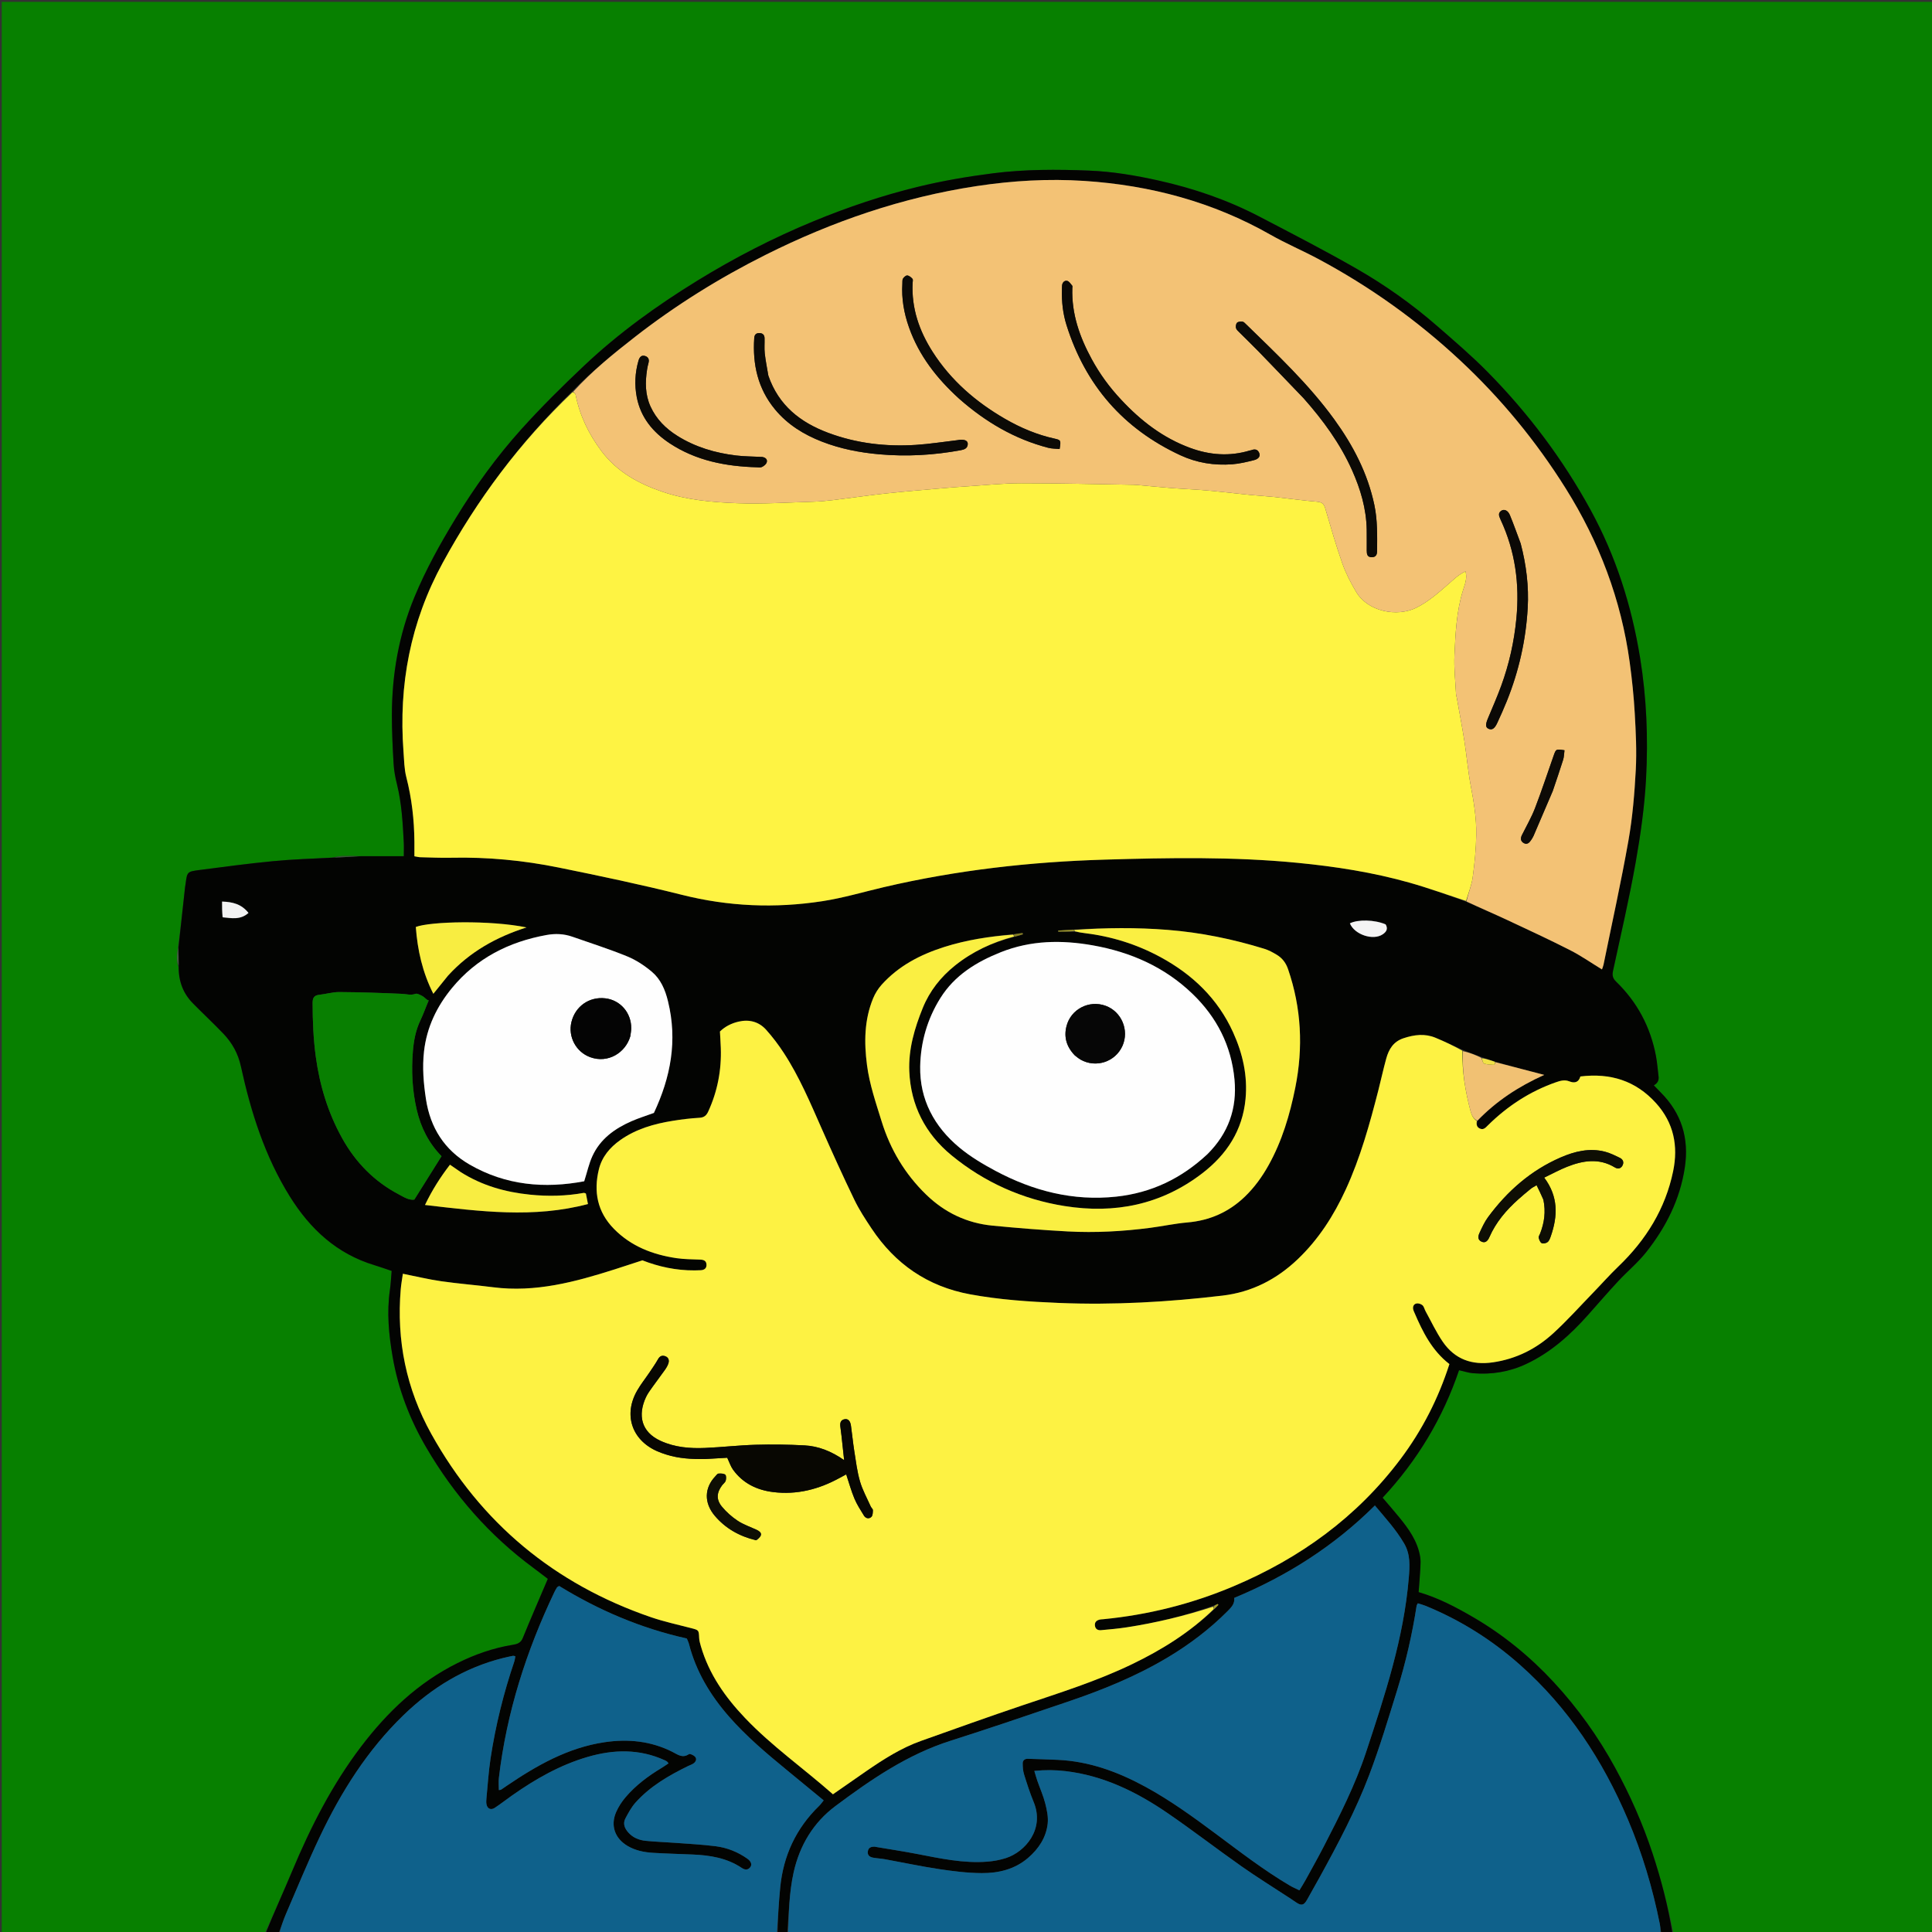
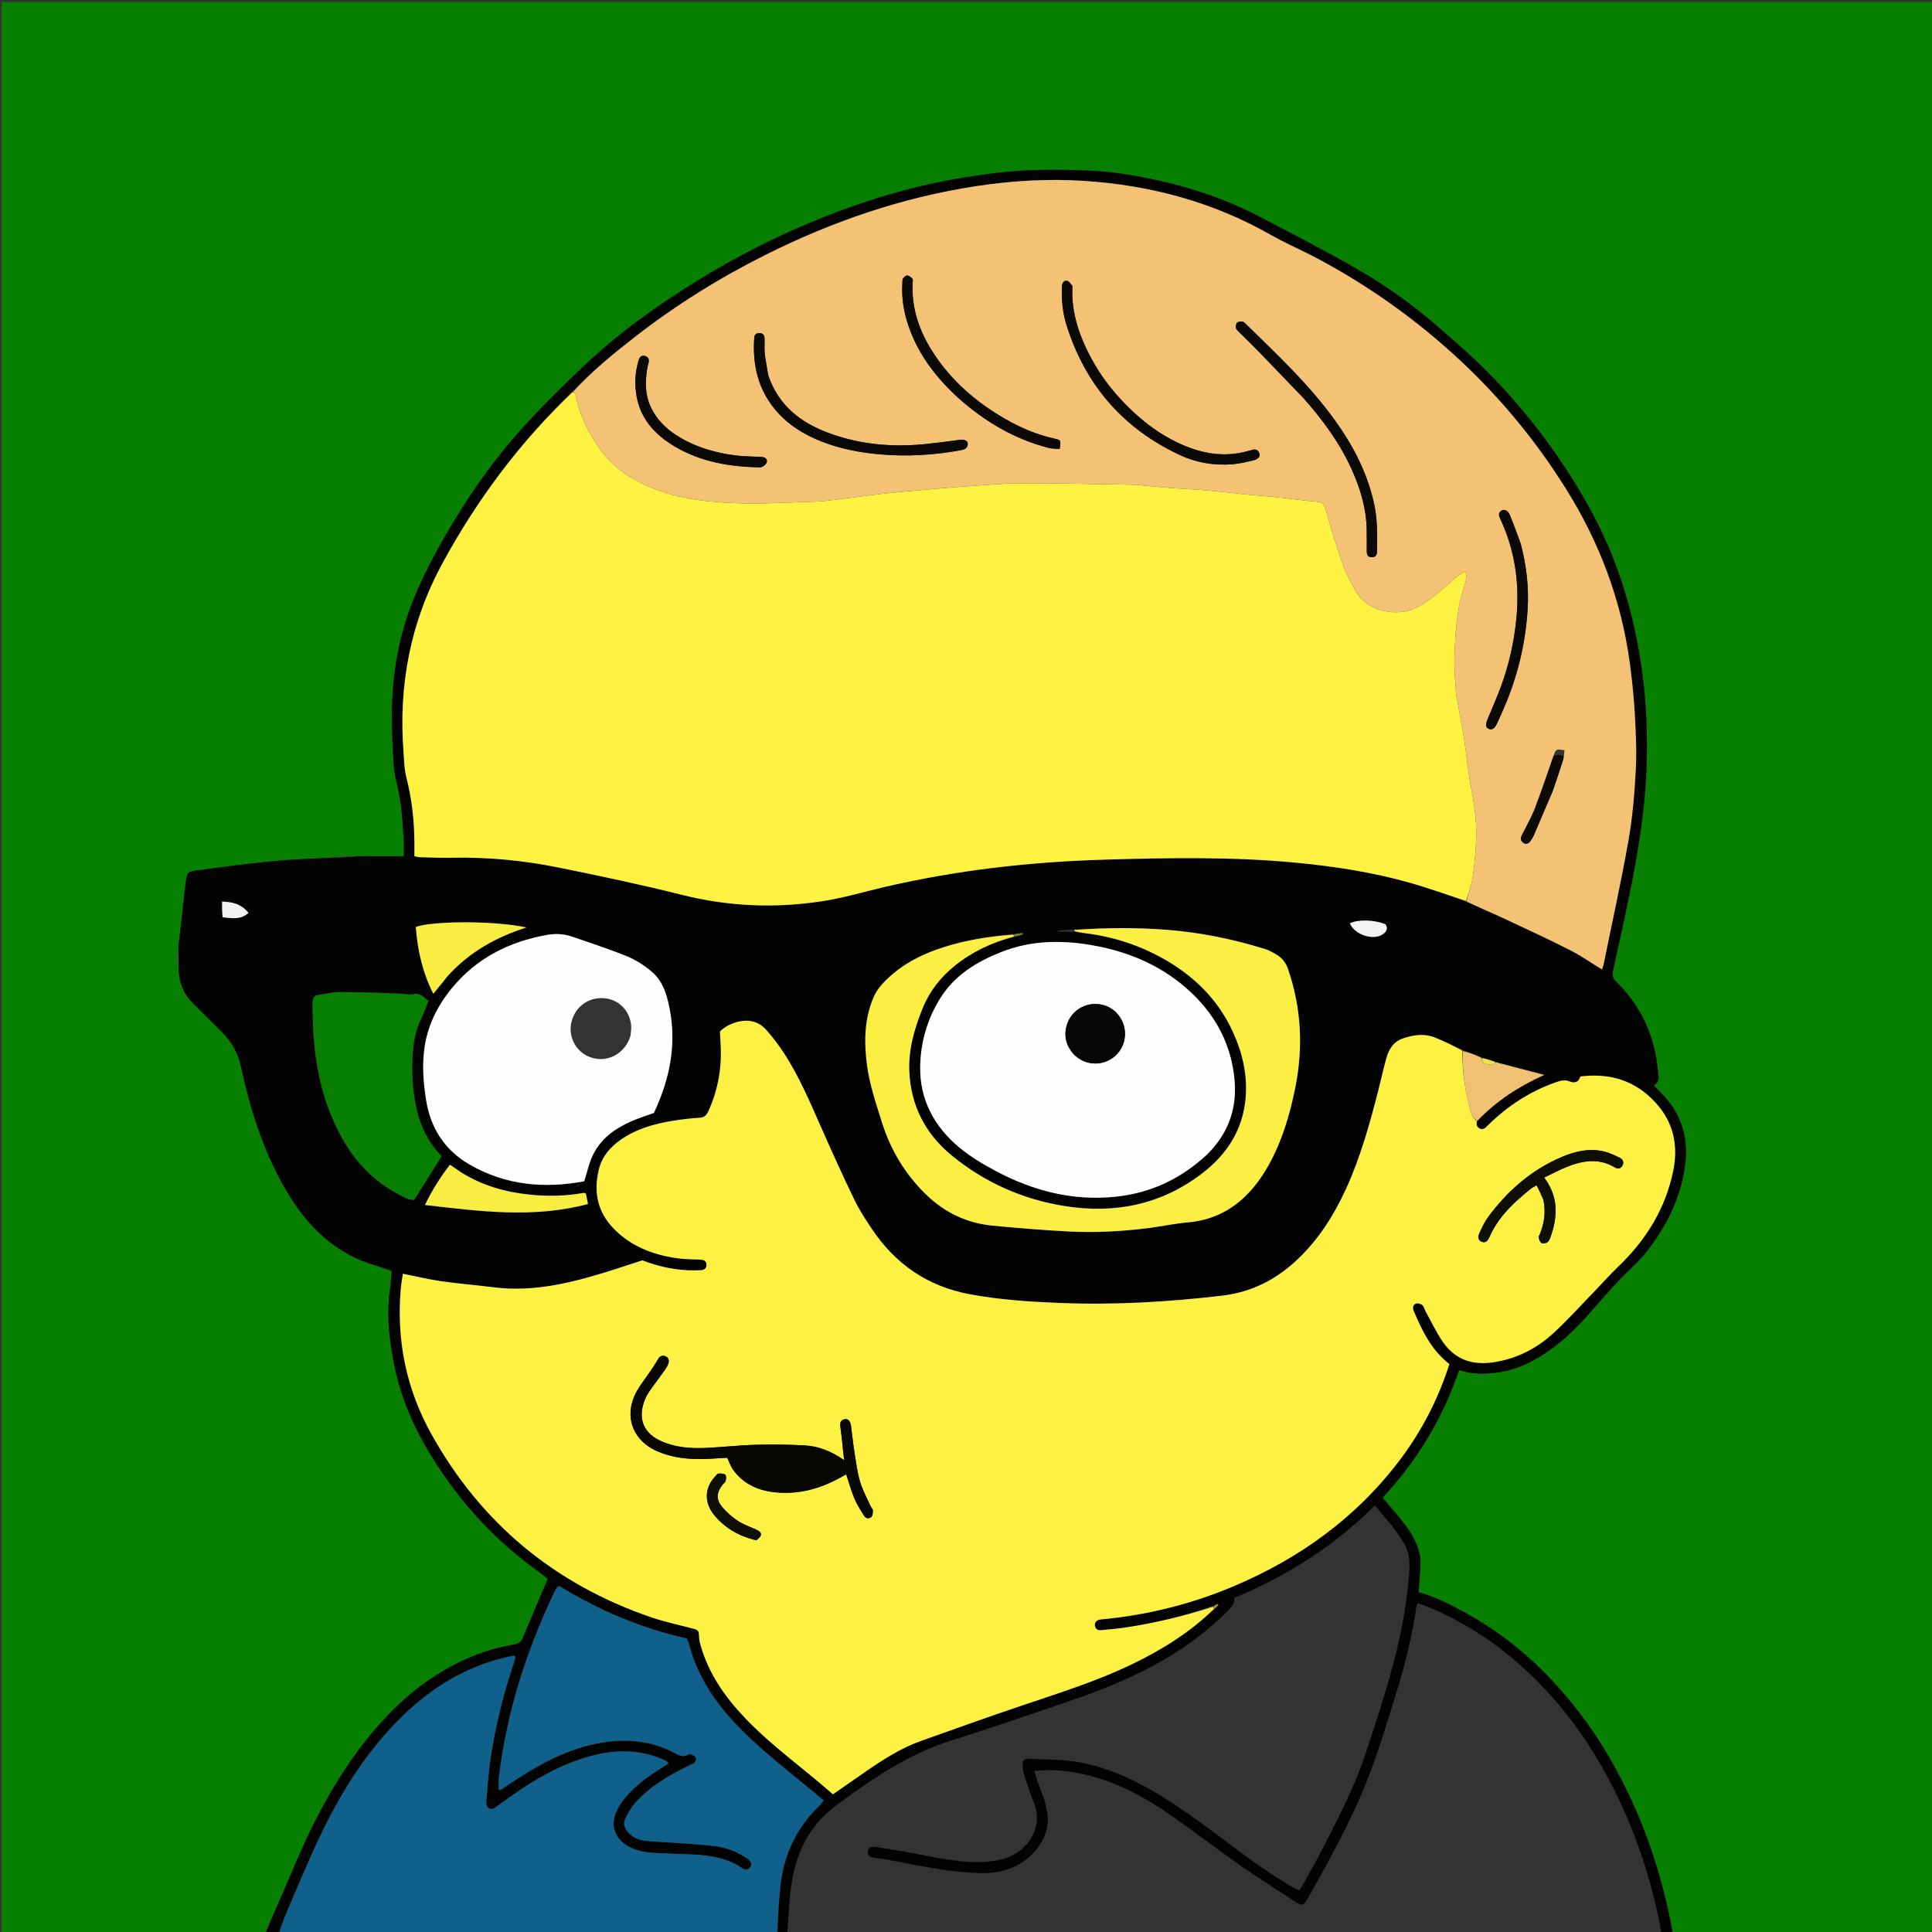
<svg xmlns="http://www.w3.org/2000/svg" version="1.1" id="Layer_1" x="0px" y="0px" width="100%" viewBox="0 0 2248 2248" enable-background="new 0 0 2248 2248" xml:space="preserve">
  <rect x="0" y="0" width="2248" height="2248" fill="#333333" stroke="none" />
  <path fill="#078000" opacity="1" stroke="none" d=" M308,2250   C206.012,2250 104.023,2250 2.017,2250   C2.017,1500.763 2.017,751.526 2.017,2.144   C751.152,2.144 1500.305,2.144 2249.729,2.144   C2249.729,751.333 2249.729,1500.667 2249.729,2250   C2149.142,2250 2048.487,2250 1946.882,2249.172   C1940.729,2217.132 1932.765,2186.599 1922.858,2156.582   C1911.457,2122.036 1896.78,2088.888 1879.355,2056.957   C1859.64,2020.832 1835.874,1987.556 1807.93,1957.387   C1780.391,1927.655 1749.266,1902.156 1714.184,1881.737   C1694.087,1870.039 1673.534,1859.174 1650.662,1852.537   C1651.361,1843.031 1652.181,1833.502 1652.708,1823.957   C1652.943,1819.715 1653.11,1815.352 1652.408,1811.196   C1649.357,1793.12 1639.026,1778.807 1627.76,1765.078   C1621.699,1757.693 1615.411,1750.494 1608.775,1742.681   C1649.135,1699.351 1678.787,1650.142 1697.687,1594.331   C1703.607,1595.649 1708.673,1597.391 1713.848,1597.822   C1735.472,1599.62 1756.247,1596.304 1776.035,1586.99   C1804.336,1573.667 1827.002,1553.342 1847.539,1530.284   C1859.273,1517.109 1870.792,1503.734 1882.8,1490.813   C1893.431,1479.374 1905.675,1469.287 1915.328,1457.113   C1938.372,1428.047 1954.8,1395.715 1960.395,1358.393   C1965.5,1324.338 1956.538,1295.221 1932.125,1270.892   C1929.581,1268.357 1927.128,1265.73 1924.365,1262.869   C1928.914,1260.274 1930.395,1256.863 1929.823,1252.435   C1928.803,1244.538 1928.298,1236.549 1926.819,1228.743   C1920.437,1195.053 1905.089,1166.036 1880.409,1142.158   C1876.574,1138.448 1875.705,1134.973 1876.825,1129.785   C1885.866,1087.896 1895.616,1046.121 1903.107,1003.949   C1908.85,971.622 1913.505,938.869 1915.273,906.123   C1917.82,858.934 1915.923,811.709 1908.251,764.811   C1898.389,704.522 1880.206,647.255 1850.826,593.498   C1818.493,534.337 1778.379,481.019 1731.211,433.09   C1712.564,414.141 1692.245,396.79 1672.172,379.303   C1642.978,353.868 1611.386,331.5 1577.854,312.314   C1540.88,291.159 1502.971,271.614 1465.183,251.917   C1428.098,232.586 1388.814,219.145 1348.001,210.061   C1321.347,204.128 1294.381,199.571 1267.189,198.508   C1229.965,197.053 1192.7,196.897 1155.506,201.636   C1126.119,205.381 1097.019,210.327 1068.284,217.315   C1026.834,227.397 986.533,240.979 947.06,257.235   C899.813,276.693 854.575,299.988 811.124,326.741   C764.247,355.604 719.654,387.714 679.59,425.56   C654.435,449.323 629.749,473.737 606.609,499.439   C577.853,531.379 552.658,566.243 530.255,603.003   C512.215,632.604 495.378,662.863 482.132,694.968   C463.999,738.916 456.019,784.886 455.974,832.248   C455.957,851.199 456.907,870.168 458.014,889.094   C458.474,896.973 459.993,904.885 461.903,912.565   C467.4,934.66 468.583,957.217 469.81,979.781   C470.092,984.957 469.852,990.162 469.852,996.262   C452.121,996.262 435.846,996.262 418.686,996.209   C410.952,996.108 404.097,995.883 397.255,996.094   C394.151,996.19 391.073,997.152 387.049,997.758   C363.258,999.154 340.336,999.84 317.562,1002.042   C288.866,1004.815 260.267,1008.65 231.673,1012.38   C217.678,1014.205 217.728,1014.566 215.875,1028.904   C215.747,1029.892 215.489,1030.864 215.38,1031.854   C212.813,1055.245 210.258,1078.637 207.152,1102.617   C206.141,1110.27 204.586,1117.393 207.797,1125.121   C207.694,1142.102 213.228,1156.018 224.499,1167.469   C236.167,1179.323 248.365,1190.662 259.86,1202.677   C270.094,1213.375 277.04,1225.832 280.284,1240.691   C291.908,1293.928 308.172,1345.512 337.284,1392.212   C360.932,1430.145 391.98,1458.939 435.738,1472.117   C442.374,1474.116 448.892,1476.503 455.715,1478.794   C455.028,1486.573 454.733,1493.834 453.694,1500.987   C449.913,1527.021 452.425,1552.855 456.812,1578.454   C463.279,1616.188 476.743,1651.436 496.146,1684.542   C528.388,1739.556 569.447,1786.571 620.832,1824.461   C626.625,1828.732 632.287,1833.18 637.416,1837.093   C627.351,1860.763 617.537,1883.329 608.225,1906.101   C605.89,1911.812 601.6,1913.042 596.62,1913.848   C574.089,1917.491 552.783,1924.947 532.436,1935.051   C486.687,1957.767 450.744,1991.999 420.186,2032.235   C386.527,2076.556 361.502,2125.708 340.074,2176.868   C329.792,2201.417 318.716,2225.633 308,2250  z" />
  <path fill="#030402" opacity="1" stroke="none" d=" M207.7,1102.029   C210.258,1078.637 212.813,1055.245 215.38,1031.854   C215.489,1030.864 215.747,1029.892 215.875,1028.904   C217.728,1014.566 217.678,1014.205 231.673,1012.38   C260.267,1008.65 288.866,1004.815 317.562,1002.042   C340.336,999.84 363.258,999.154 387.973,997.911   C399.746,997.439 409.658,996.851 419.57,996.262   C435.846,996.262 452.121,996.262 469.852,996.262   C469.852,990.162 470.092,984.957 469.81,979.781   C468.583,957.217 467.4,934.66 461.903,912.565   C459.993,904.885 458.474,896.973 458.014,889.094   C456.907,870.168 455.957,851.199 455.974,832.248   C456.019,784.886 463.999,738.916 482.132,694.968   C495.378,662.863 512.215,632.604 530.255,603.003   C552.658,566.243 577.853,531.379 606.609,499.439   C629.749,473.737 654.435,449.323 679.59,425.56   C719.654,387.714 764.247,355.604 811.124,326.741   C854.575,299.988 899.813,276.693 947.06,257.235   C986.533,240.979 1026.834,227.397 1068.284,217.315   C1097.019,210.327 1126.119,205.381 1155.506,201.636   C1192.7,196.897 1229.965,197.053 1267.189,198.508   C1294.381,199.571 1321.347,204.128 1348.001,210.061   C1388.814,219.145 1428.098,232.586 1465.183,251.917   C1502.971,271.614 1540.88,291.159 1577.854,312.314   C1611.386,331.5 1642.978,353.868 1672.172,379.303   C1692.245,396.79 1712.564,414.141 1731.211,433.09   C1778.379,481.019 1818.493,534.337 1850.826,593.498   C1880.206,647.255 1898.389,704.522 1908.251,764.811   C1915.923,811.709 1917.82,858.934 1915.273,906.123   C1913.505,938.869 1908.85,971.622 1903.107,1003.949   C1895.616,1046.121 1885.866,1087.896 1876.825,1129.785   C1875.705,1134.973 1876.574,1138.448 1880.409,1142.158   C1905.089,1166.036 1920.437,1195.053 1926.819,1228.743   C1928.298,1236.549 1928.803,1244.538 1929.823,1252.435   C1930.395,1256.863 1928.914,1260.274 1924.365,1262.869   C1927.128,1265.73 1929.581,1268.357 1932.125,1270.892   C1956.538,1295.221 1965.5,1324.338 1960.395,1358.393   C1954.8,1395.715 1938.372,1428.047 1915.328,1457.113   C1905.675,1469.287 1893.431,1479.374 1882.8,1490.813   C1870.792,1503.734 1859.273,1517.109 1847.539,1530.284   C1827.002,1553.342 1804.336,1573.667 1776.035,1586.99   C1756.247,1596.304 1735.472,1599.62 1713.848,1597.822   C1708.673,1597.391 1703.607,1595.649 1697.687,1594.331   C1678.787,1650.142 1649.135,1699.351 1608.775,1742.681   C1615.411,1750.494 1621.699,1757.693 1627.76,1765.078   C1639.026,1778.807 1649.357,1793.12 1652.408,1811.196   C1653.11,1815.352 1652.943,1819.715 1652.708,1823.957   C1652.181,1833.502 1651.361,1843.031 1650.662,1852.537   C1673.534,1859.174 1694.087,1870.039 1714.184,1881.737   C1749.266,1902.156 1780.391,1927.655 1807.93,1957.387   C1835.874,1987.556 1859.64,2020.832 1879.355,2056.957   C1896.78,2088.888 1911.457,2122.036 1922.858,2156.582   C1932.765,2186.599 1940.729,2217.132 1945.966,2249.172   C1941.917,2250 1937.833,2250 1933.086,2249.154   C1932.039,2245.006 1931.886,2241.656 1931.235,2238.408   C1922.899,2196.841 1910.83,2156.419 1894.272,2117.347   C1865.024,2048.329 1824.86,1986.995 1768.39,1936.955   C1735.658,1907.951 1699.185,1885.047 1658.729,1868.48   C1655.764,1867.266 1652.626,1866.477 1649.737,1865.545   C1648.933,1867.086 1648.446,1867.642 1648.351,1868.258   C1643.224,1901.53 1635.687,1934.28 1625.731,1966.401   C1615.483,1999.458 1605.531,2032.691 1593.269,2065.02   C1577.662,2106.168 1557.04,2145.112 1535.849,2183.676   C1530.878,2192.723 1525.824,2201.727 1520.72,2210.701   C1517.096,2217.073 1514.075,2217.661 1507.996,2213.455   C1505.534,2211.751 1503.039,2210.093 1500.536,2208.45   C1481.888,2196.213 1462.898,2184.464 1444.66,2171.643   C1415.781,2151.342 1387.819,2129.72 1358.711,2109.764   C1322.677,2085.059 1284.004,2066.007 1239.804,2060.817   C1228.041,2059.436 1216.267,2059.23 1203.503,2060.561   C1204.919,2065.221 1205.847,2068.701 1207.032,2072.092   C1210.105,2080.889 1213.943,2089.481 1216.234,2098.471   C1218.176,2106.094 1219.909,2114.333 1219.04,2121.993   C1217.205,2138.175 1208.51,2151.246 1196.236,2161.792   C1180.747,2175.1 1161.884,2179.586 1142.316,2179.474   C1125.772,2179.379 1109.137,2177.294 1092.732,2174.826   C1071.7,2171.663 1050.867,2167.189 1029.929,2163.388   C1025.358,2162.558 1020.677,2162.34 1016.097,2161.547   C1012.12,2160.859 1009.098,2158.862 1009.78,2154.173   C1010.455,2149.527 1013.911,2148.613 1017.909,2148.755   C1018.566,2148.778 1019.214,2149.01 1019.87,2149.121   C1035.275,2151.731 1050.733,2154.063 1066.075,2157.004   C1093.541,2162.267 1120.916,2168.395 1149.151,2166.12   C1156.373,2165.538 1163.702,2164.163 1170.588,2161.936   C1192.774,2154.76 1215.902,2128.362 1202.673,2096.607   C1198.33,2086.182 1194.911,2075.347 1191.543,2064.552   C1190.283,2060.51 1189.989,2056.049 1189.967,2051.775   C1189.949,2048.357 1192.346,2046.354 1195.921,2046.465   C1207.476,2046.822 1219.031,2047.169 1230.58,2047.681   C1267.336,2049.313 1300.798,2061.639 1332.755,2079.035   C1361.53,2094.699 1387.937,2113.873 1414.146,2133.349   C1442.487,2154.408 1470.407,2176.065 1500.903,2194.033   C1504.219,2195.988 1507.807,2197.48 1511.934,2199.515   C1514.637,2195.021 1516.961,2191.43 1519.014,2187.691   C1526.227,2174.55 1533.592,2161.484 1540.456,2148.161   C1558.765,2112.625 1576.875,2076.964 1589.46,2038.876   C1611.392,1972.499 1633.428,1906.139 1639.221,1835.783   C1640.353,1822.038 1641.193,1808.56 1633.838,1795.983   C1624.423,1779.884 1611.948,1766.248 1599.76,1751.719   C1552.302,1798.945 1497.548,1833.755 1436.084,1859.256   C1436.891,1865.976 1432.83,1870.162 1428.531,1874.486   C1407.495,1895.652 1383.891,1913.484 1358.329,1928.743   C1321.82,1950.537 1282.647,1966.421 1242.509,1980.01   C1197.104,1995.381 1151.757,2010.959 1106.073,2025.464   C1055.92,2041.387 1013.355,2070.616 972.009,2101.511   C946.564,2120.524 930.47,2147.075 923.447,2178.621   C918.208,2202.152 917.865,2226.144 916,2250   C912.571,2250 909.143,2250 904.816,2249.07   C905.188,2230.894 906.129,2213.616 907.797,2196.409   C911.402,2159.208 926.257,2127.25 953.244,2101.124   C955.031,2099.394 956.434,2097.267 958.405,2094.847   C943.894,2082.912 930.025,2071.492 916.142,2060.09   C892.19,2040.42 868.46,2020.522 847.998,1997.066   C826.456,1972.372 809.91,1944.969 801.685,1912.951   C801.124,1910.767 800.042,1908.717 799.157,1906.492   C745.734,1894.636 696.4,1873.525 650.619,1845.357   C649.135,1846.349 648.405,1846.591 648.089,1847.093   C647.029,1848.777 646.017,1850.507 645.161,1852.302   C612.401,1921.002 589.465,1992.651 580.514,2068.461   C579.958,2073.173 580.442,2078.008 580.442,2082.854   C581.762,2082.647 582.509,2082.734 582.996,2082.419   C585.231,2080.977 587.381,2079.404 589.583,2077.91   C624.544,2054.185 660.889,2033.465 703.555,2027.152   C730.865,2023.112 757.393,2025.787 782.366,2038.387   C788.545,2041.505 794.053,2046.176 801.592,2041.047   C802.825,2040.208 807.234,2042.31 808.859,2044.19   C811.143,2046.833 809.607,2049.995 806.877,2051.896   C804.998,2053.204 802.692,2053.889 800.605,2054.912   C778.047,2065.965 756.404,2078.461 739.451,2097.428   C734.674,2102.772 731.146,2109.367 727.737,2115.758   C724.511,2121.805 726.761,2127.363 731.083,2132.227   C736.488,2138.308 743.607,2141.134 751.358,2141.913   C762.596,2143.042 773.911,2143.386 785.181,2144.23   C801.093,2145.422 817.066,2146.194 832.875,2148.219   C846.194,2149.925 858.651,2154.931 869.699,2162.775   C874.284,2166.031 875.254,2169.97 872.773,2172.874   C869.773,2176.384 866.364,2175.63 862.976,2173.366   C845.697,2161.817 826.12,2158.702 805.936,2157.846   C790.635,2157.197 775.319,2156.8 760.033,2155.895   C749.679,2155.281 739.528,2153.305 730.394,2147.961   C715.531,2139.263 710.084,2124.322 716.848,2108.613   C719.566,2102.303 723.536,2096.27 728.011,2091.028   C739.796,2077.224 754.228,2066.479 769.737,2057.146   C772.493,2055.487 775.117,2053.608 777.891,2051.772   C776.869,2050.527 776.544,2049.916 776.038,2049.564   C775.228,2048.999 774.32,2048.558 773.417,2048.146   C744.022,2034.746 713.964,2035.459 683.669,2044.306   C651.626,2053.664 623.059,2069.981 595.936,2089.047   C589.123,2093.835 582.573,2099.011 575.619,2103.578   C571.113,2106.536 566.978,2104.545 566.043,2099.346   C565.637,2097.087 565.783,2094.676 566.008,2092.366   C567.525,2076.809 568.482,2061.161 570.835,2045.727   C576.662,2007.496 585.948,1970.058 598.371,1933.414   C599.051,1931.409 599.228,1929.234 599.639,1927.143   C598.177,1926.854 597.51,1926.523 596.936,1926.642   C593.029,1927.449 589.12,1928.266 585.25,1929.235   C540.454,1940.456 502.524,1963.76 469.597,1995.58   C427.564,2036.2 396.944,2084.858 372.086,2137.242   C358.245,2166.41 345.97,2196.324 333.167,2225.979   C329.773,2233.84 327.038,2241.985 324,2250   C319.259,2250 314.518,2250 308.888,2250   C318.716,2225.633 329.792,2201.417 340.074,2176.868   C361.502,2125.708 386.527,2076.556 420.186,2032.235   C450.744,1991.999 486.687,1957.767 532.436,1935.051   C552.783,1924.947 574.089,1917.491 596.62,1913.848   C601.6,1913.042 605.89,1911.812 608.225,1906.101   C617.537,1883.329 627.351,1860.763 637.416,1837.093   C632.287,1833.18 626.625,1828.732 620.832,1824.461   C569.447,1786.571 528.388,1739.556 496.146,1684.542   C476.743,1651.436 463.279,1616.188 456.812,1578.454   C452.425,1552.855 449.913,1527.021 453.694,1500.987   C454.733,1493.834 455.028,1486.573 455.715,1478.794   C448.892,1476.503 442.374,1474.116 435.738,1472.117   C391.98,1458.939 360.932,1430.145 337.284,1392.212   C308.172,1345.512 291.908,1293.928 280.284,1240.691   C277.04,1225.832 270.094,1213.375 259.86,1202.677   C248.365,1190.662 236.167,1179.323 224.499,1167.469   C213.228,1156.018 207.694,1142.102 207.924,1124.184   C207.913,1115.597 207.806,1108.813 207.7,1102.029  M1739.103,1235.131   C1734.096,1233.553 1729.089,1231.975 1722.852,1229.565   C1716,1227.093 1709.149,1224.621 1701.183,1221.227   C1690.857,1216.614 1680.632,1211.755 1670.178,1207.454   C1657.83,1202.374 1645.594,1203.908 1633.106,1208.042   C1621.218,1211.976 1615.98,1220.869 1612.975,1231.702   C1609.596,1243.888 1606.956,1256.277 1603.815,1268.532   C1593.726,1307.903 1582.892,1347.043 1565.844,1384.124   C1551.95,1414.345 1534.305,1441.989 1510.06,1465.12   C1485.427,1488.622 1456.555,1503.475 1422.627,1507.498   C1359.337,1515 1295.846,1518.657 1232.093,1516.052   C1197.467,1514.637 1162.97,1512.34 1128.762,1506.024   C1079.377,1496.906 1041.665,1470.838 1014.117,1429.455   C1006.929,1418.657 999.739,1407.696 994.117,1396.053   C980.949,1368.783 968.444,1341.181 956.203,1313.478   C942.874,1283.309 930.092,1252.871 911.993,1225.142   C905.83,1215.699 898.958,1206.588 891.434,1198.2   C883.026,1188.826 871.805,1185.868 859.494,1188.705   C851.321,1190.589 843.87,1194.201 837.695,1200.2   C838.042,1206.717 838.477,1213.026 838.697,1219.342   C839.595,1245.059 834.89,1269.661 824.173,1293.126   C822.024,1297.831 819.436,1300.308 813.817,1300.616   C803.536,1301.18 793.257,1302.468 783.08,1304.095   C761.211,1307.591 740.147,1313.533 721.737,1326.551   C709.666,1335.086 700.421,1346.021 696.855,1360.511   C690.459,1386.512 695.058,1410.173 714.313,1429.805   C734.306,1450.19 759.529,1459.861 787.138,1463.945   C796.315,1465.303 805.712,1465.232 815.015,1465.651   C818.8,1465.821 821.707,1467.013 822.024,1471.118   C822.375,1475.673 819.658,1477.758 815.337,1477.984   C813.008,1478.107 810.674,1478.152 808.342,1478.175   C786.741,1478.388 766.07,1473.759 747.474,1466.49   C735.819,1470.287 725.452,1473.733 715.044,1477.044   C669.135,1491.647 622.931,1504.081 573.913,1497.807   C553.77,1495.229 533.488,1493.68 513.395,1490.79   C498.637,1488.667 484.083,1485.122 468.762,1482.077   C467.895,1488.266 466.795,1494.106 466.295,1499.998   C461.23,1559.725 472.733,1616.143 501.877,1668.494   C559.639,1772.257 645.181,1843.151 757.411,1881.694   C772.787,1886.975 788.811,1890.387 804.573,1894.519   C813.119,1896.759 813.096,1896.762 813.497,1905.707   C813.643,1908.965 814.576,1912.238 815.493,1915.405   C824.91,1947.931 843.786,1974.675 866.775,1998.861   C898.031,2031.744 935.214,2057.761 969.178,2087.768   C982.382,2078.586 995.205,2069.605 1008.095,2060.721   C1028.154,2046.896 1048.683,2033.829 1071.784,2025.601   C1111.271,2011.536 1150.731,1997.376 1190.455,1984.006   C1233.358,1969.567 1276.557,1956.01 1317.455,1936.269   C1352.151,1919.521 1384.52,1899.332 1413.436,1871.968   C1414.862,1870.436 1416.288,1868.905 1417.713,1867.373   C1417.457,1867.02 1417.2,1866.667 1416.944,1866.313   C1415.33,1866.981 1413.717,1867.649 1410.507,1868.762   C1378.126,1880.324 1344.837,1888.279 1310.893,1893.505   C1301.032,1895.024 1291.062,1895.884 1281.119,1896.798   C1277.455,1897.135 1274.493,1895.615 1274.016,1891.463   C1273.546,1887.373 1275.999,1885.356 1279.612,1884.48   C1280.893,1884.17 1282.256,1884.204 1283.581,1884.075   C1335.961,1878.978 1386.466,1866.315 1434.94,1845.873   C1512.541,1813.148 1578.802,1765.389 1629.687,1697.56   C1654.829,1664.047 1673.613,1627.235 1686.466,1587.184   C1666.265,1571.571 1655.442,1549.885 1645.795,1527.41   C1645.271,1526.19 1644.659,1524.975 1644.365,1523.695   C1643.575,1520.249 1645.016,1517.319 1648.222,1516.667   C1650.365,1516.231 1653.499,1517.234 1655.149,1518.736   C1656.969,1520.391 1657.486,1523.416 1658.767,1525.736   C1665.349,1537.657 1671.117,1550.146 1678.806,1561.309   C1692.814,1581.648 1712.734,1588.738 1737.192,1585.161   C1764.194,1581.213 1787.448,1569.5 1807.211,1551.448   C1823.401,1536.659 1838.095,1520.227 1853.386,1504.459   C1863.342,1494.192 1872.825,1483.439 1883.137,1473.547   C1915.208,1442.779 1937.78,1406.499 1946.802,1362.738   C1952.828,1333.511 1947.63,1306.553 1926.901,1283.603   C1903.27,1257.44 1873.819,1248.291 1838.867,1252.538   C1836.948,1259.239 1832.36,1260.776 1825.916,1258.188   C1820.633,1256.066 1815.602,1257.47 1810.446,1259.273   C1780.032,1269.91 1753.823,1287.102 1731.004,1309.676   C1728.639,1312.015 1726.34,1314.801 1722.446,1313.358   C1718.149,1311.766 1717.673,1308.259 1719.578,1303.758   C1741.057,1281.21 1766.569,1264.372 1796.83,1250.7   C1776.521,1245.409 1758.404,1240.689 1739.103,1235.131  M496.506,1163.067   C494.75,1161.621 493.174,1159.814 491.192,1158.819   C488.713,1157.575 485.405,1155.642 483.326,1156.398   C477.907,1158.37 472.992,1156.624 467.784,1156.387   C443.529,1155.286 419.248,1154.482 394.972,1154.308   C387.107,1154.251 379.251,1156.654 371.346,1157.521   C365.393,1158.173 363.719,1161.28 363.729,1166.907   C363.763,1187.872 364.607,1208.699 367.45,1229.562   C371.999,1262.938 381.583,1294.48 397.858,1323.94   C413.538,1352.323 435.373,1374.713 464.164,1389.833   C469.776,1392.78 475.59,1396.689 482.066,1395.875   C492.813,1378.723 503.182,1362.176 513.755,1345.303   C498.914,1330.219 489.74,1312.042 484.946,1291.531   C479.672,1268.964 478.547,1246.039 480.428,1223.097   C481.424,1210.935 483.685,1198.765 489.096,1187.43   C492.656,1179.974 495.378,1172.12 499.051,1163.994   C498.606,1163.886 498.161,1163.778 496.506,1163.067  M1177.931,1087.077   C1151.033,1089.602 1124.423,1093.697 1098.594,1101.907   C1070.887,1110.715 1045.66,1123.805 1025.919,1145.707   C1021.787,1150.291 1018.303,1155.866 1015.948,1161.573   C1005.606,1186.64 1005.36,1212.777 1008.79,1239.203   C1011.721,1261.791 1019.16,1283.204 1025.833,1304.806   C1035.95,1337.556 1053.012,1366.131 1077.706,1390.056   C1099.292,1410.971 1125.06,1423.225 1154.877,1426.106   C1184.025,1428.922 1213.24,1431.298 1242.479,1432.855   C1274.45,1434.556 1306.389,1432.816 1338.15,1428.683   C1352.662,1426.796 1367.043,1423.654 1381.597,1422.402   C1407.557,1420.168 1429.783,1410.379 1448.49,1392.368   C1459.623,1381.649 1468.56,1369.265 1476.057,1355.812   C1491.786,1327.588 1500.819,1297.033 1507.138,1265.578   C1516.513,1218.907 1514.257,1172.956 1498.748,1127.729   C1496.199,1120.297 1491.982,1114.783 1485.553,1110.913   C1481.027,1108.188 1476.243,1105.573 1471.23,1104.022   C1434.552,1092.681 1397.122,1085.025 1358.805,1081.977   C1322.539,1079.093 1286.274,1079.445 1248.254,1081.59   C1242.593,1081.993 1236.933,1082.395 1231.272,1082.798   C1231.277,1083.201 1231.282,1083.604 1231.288,1084.007   C1237.523,1084.007 1243.759,1084.007 1251.65,1084.242   C1254.943,1084.723 1258.228,1085.279 1261.531,1085.673   C1292.936,1089.428 1322.645,1098.639 1350.434,1113.735   C1387.755,1134.01 1417.112,1162.156 1434.83,1201.284   C1445.977,1225.9 1451.864,1251.654 1449.239,1278.891   C1445.728,1315.332 1427.435,1343.273 1399.009,1365.135   C1351.319,1401.811 1297.188,1412.628 1238.679,1403.312   C1189.687,1395.511 1145.405,1375.689 1107.197,1344.329   C1076.887,1319.452 1059.687,1286.46 1058.028,1246.529   C1056.957,1220.721 1064.118,1196.475 1073.657,1172.917   C1081.684,1153.092 1094.608,1136.715 1111.32,1123.363   C1131.662,1107.111 1154.735,1096.399 1181.27,1089.972   C1184.255,1089.032 1187.241,1088.091 1190.226,1087.151   C1190.099,1086.637 1189.971,1086.124 1189.844,1085.61   C1186.381,1086.031 1182.918,1086.451 1177.931,1087.077  M664.96,456.247   C604.794,514.748 555.33,581.109 515.121,654.877   C477.544,723.819 463.657,796.967 469.489,874.547   C470.236,884.496 470.317,894.713 472.778,904.272   C479.137,928.976 481.971,953.985 482.182,979.387   C482.228,984.965 482.189,990.543 482.189,996.34   C485.173,996.836 487.089,997.39 489.017,997.436   C501.005,997.719 513.004,998.287 524.984,998.023   C567.143,997.096 608.912,1001.082 650.117,1009.45   C698.052,1019.185 745.971,1029.257 793.397,1041.174   C847.593,1054.793 901.758,1057.067 956.856,1048.586   C981.319,1044.821 1004.855,1037.753 1028.812,1032.162   C1113.117,1012.485 1198.686,1002.799 1285.143,1000.244   C1360.09,998.029 1435.01,996.673 1509.806,1003.958   C1553.964,1008.259 1597.701,1015.029 1640.415,1027.135   C1662.469,1033.386 1684.073,1041.224 1706.678,1049.474   C1722.48,1056.504 1738.392,1063.296 1754.057,1070.619   C1778.462,1082.028 1802.916,1093.372 1826.919,1105.589   C1839.586,1112.036 1851.343,1120.271 1863.989,1127.991   C1864.638,1126.04 1865.432,1124.273 1865.81,1122.421   C1875.619,1074.279 1886.274,1026.286 1894.811,977.919   C1899.582,950.889 1901.855,923.292 1903.329,895.847   C1904.504,873.988 1903.377,851.938 1902.136,830.037   C1901.011,810.198 1898.951,790.365 1896.259,770.671   C1886.293,697.762 1860.802,630.522 1821.739,568.231   C1787.225,513.193 1746.354,463.536 1698.824,419.217   C1648.849,372.619 1593.742,333.315 1533.541,301.14   C1515.351,291.418 1496.249,283.352 1478.342,273.159   C1411.132,234.901 1338.495,215.57 1261.842,210.516   C1219.906,207.751 1178.016,210.21 1136.471,216.5   C1050.215,229.56 968.704,257.544 890.889,296.491   C837.167,323.38 786.333,355.041 738.888,391.972   C713.441,411.781 688.429,432.129 664.96,456.247  M1405.425,1342.42   C1429.343,1318.582 1439.511,1289.724 1436.422,1256.246   C1432.78,1216.77 1415.812,1183.591 1387.435,1156.305   C1354.968,1125.088 1315.502,1107.777 1271.591,1099.986   C1235.279,1093.544 1199.442,1094.034 1164.547,1107.929   C1136.117,1119.249 1110.837,1134.722 1094.194,1161.3   C1079.022,1185.528 1071.216,1212.577 1070.693,1240.781   C1069.976,1279.445 1087.125,1311.064 1116.49,1335.396   C1129.194,1345.923 1143.731,1354.59 1158.352,1362.384   C1202.129,1385.719 1248.558,1397.707 1298.62,1392.383   C1339.47,1388.039 1374.527,1371.357 1405.425,1342.42  M776.993,1164.288   C773.962,1151.362 768.606,1139.252 758.489,1130.738   C749.949,1123.55 740.181,1117.073 729.899,1112.861   C709.026,1104.312 687.447,1097.483 666.143,1089.992   C656.234,1086.509 646.274,1086.05 635.807,1087.954   C592.044,1095.912 554.476,1114.947 525.942,1149.589   C508.319,1170.983 496.543,1195.219 493.369,1223.342   C491.254,1242.086 492.813,1260.423 495.627,1278.918   C500.71,1312.338 517.297,1338.209 546.403,1355.029   C588.644,1379.438 634.078,1383.137 679.768,1374.476   C683.218,1363.603 685.251,1354.1 689.174,1345.456   C698.339,1325.261 715.286,1313.098 734.993,1304.508   C743.473,1300.812 752.364,1298.058 760.855,1294.953   C780.308,1253.563 788.535,1210.932 776.993,1164.288  M535.597,1363.535   C531.818,1360.919 528.038,1358.303 523.556,1355.2   C512.424,1369.683 502.894,1384.536 494.497,1402.061   C558.617,1409.539 621.067,1417.729 684.133,1400.956   C683.162,1396.034 682.413,1392.237 681.723,1388.736   C680.513,1388.345 679.851,1387.885 679.291,1387.987   C658.536,1391.745 637.677,1392.194 616.73,1390.056   C588.27,1387.152 561.277,1379.704 535.597,1363.535  M521.728,1134.755   C546.59,1107.478 577.691,1090.215 612.636,1079.123   C570.432,1070.454 500.677,1072.098 483.821,1078.59   C485.802,1105.492 491.6,1131.472 504.222,1156.356   C510.058,1149.105 515.411,1142.454 521.728,1134.755  M1611.733,1075.107   C1599.233,1070.021 1579.946,1069.677 1570.671,1074.376   C1576.04,1087.544 1597.85,1094.847 1609.068,1087.017   C1612.662,1084.507 1615.553,1081.134 1611.733,1075.107  M259.609,1067.936   C269.537,1068.374 279.838,1070.58 289.138,1062.243   C280.811,1051.747 270.428,1049.436 258.394,1049.022   C258.394,1055.339 258.394,1060.936 259.609,1067.936  z" />
-   <path fill="#0F618B" opacity="1" stroke="none" d=" M916.937,2250   C917.865,2226.144 918.208,2202.152 923.447,2178.621   C930.47,2147.075 946.564,2120.524 972.009,2101.511   C1013.355,2070.616 1055.92,2041.387 1106.073,2025.464   C1151.757,2010.959 1197.104,1995.381 1242.509,1980.01   C1282.647,1966.421 1321.82,1950.537 1358.329,1928.743   C1383.891,1913.484 1407.495,1895.652 1428.531,1874.486   C1432.83,1870.162 1436.891,1865.976 1436.084,1859.256   C1497.548,1833.755 1552.302,1798.945 1599.76,1751.719   C1611.948,1766.248 1624.423,1779.884 1633.838,1795.983   C1641.193,1808.56 1640.353,1822.038 1639.221,1835.783   C1633.428,1906.139 1611.392,1972.499 1589.46,2038.876   C1576.875,2076.964 1558.765,2112.625 1540.456,2148.161   C1533.592,2161.484 1526.227,2174.55 1519.014,2187.691   C1516.961,2191.43 1514.637,2195.021 1511.934,2199.515   C1507.807,2197.48 1504.219,2195.988 1500.903,2194.033   C1470.407,2176.065 1442.487,2154.408 1414.146,2133.349   C1387.937,2113.873 1361.53,2094.699 1332.755,2079.035   C1300.798,2061.639 1267.336,2049.313 1230.58,2047.681   C1219.031,2047.169 1207.476,2046.822 1195.921,2046.465   C1192.346,2046.354 1189.949,2048.357 1189.967,2051.775   C1189.989,2056.049 1190.283,2060.51 1191.543,2064.552   C1194.911,2075.347 1198.33,2086.182 1202.673,2096.607   C1215.902,2128.362 1192.774,2154.76 1170.588,2161.936   C1163.702,2164.163 1156.373,2165.538 1149.151,2166.12   C1120.916,2168.395 1093.541,2162.267 1066.075,2157.004   C1050.733,2154.063 1035.275,2151.731 1019.87,2149.121   C1019.214,2149.01 1018.566,2148.778 1017.909,2148.755   C1013.911,2148.613 1010.455,2149.527 1009.78,2154.173   C1009.098,2158.862 1012.12,2160.859 1016.097,2161.547   C1020.677,2162.34 1025.358,2162.558 1029.929,2163.388   C1050.867,2167.189 1071.7,2171.663 1092.732,2174.826   C1109.137,2177.294 1125.772,2179.379 1142.316,2179.474   C1161.884,2179.586 1180.747,2175.1 1196.236,2161.792   C1208.51,2151.246 1217.205,2138.175 1219.04,2121.993   C1219.909,2114.333 1218.176,2106.094 1216.234,2098.471   C1213.943,2089.481 1210.105,2080.889 1207.032,2072.092   C1205.847,2068.701 1204.919,2065.221 1203.503,2060.561   C1216.267,2059.23 1228.041,2059.436 1239.804,2060.817   C1284.004,2066.007 1322.677,2085.059 1358.711,2109.764   C1387.819,2129.72 1415.781,2151.342 1444.66,2171.643   C1462.898,2184.464 1481.888,2196.213 1500.536,2208.45   C1503.039,2210.093 1505.534,2211.751 1507.996,2213.455   C1514.075,2217.661 1517.096,2217.073 1520.72,2210.701   C1525.824,2201.727 1530.878,2192.723 1535.849,2183.676   C1557.04,2145.112 1577.662,2106.168 1593.269,2065.02   C1605.531,2032.691 1615.483,1999.458 1625.731,1966.401   C1635.687,1934.28 1643.224,1901.53 1648.351,1868.258   C1648.446,1867.642 1648.933,1867.086 1649.737,1865.545   C1652.626,1866.477 1655.764,1867.266 1658.729,1868.48   C1699.185,1885.047 1735.658,1907.951 1768.39,1936.955   C1824.86,1986.995 1865.024,2048.329 1894.272,2117.347   C1910.83,2156.419 1922.899,2196.841 1931.235,2238.408   C1931.886,2241.656 1932.039,2245.006 1932.211,2249.154   C1593.958,2250 1255.916,2250 916.937,2250  z" />
  <path fill="#0F618B" opacity="1" stroke="none" d=" M324.937,2250   C327.038,2241.985 329.773,2233.84 333.167,2225.979   C345.97,2196.324 358.245,2166.41 372.086,2137.242   C396.944,2084.858 427.564,2036.2 469.597,1995.58   C502.524,1963.76 540.454,1940.456 585.25,1929.235   C589.12,1928.266 593.029,1927.449 596.936,1926.642   C597.51,1926.523 598.177,1926.854 599.639,1927.143   C599.228,1929.234 599.051,1931.409 598.371,1933.414   C585.948,1970.058 576.662,2007.496 570.835,2045.727   C568.482,2061.161 567.525,2076.809 566.008,2092.366   C565.783,2094.676 565.637,2097.087 566.043,2099.346   C566.978,2104.545 571.113,2106.536 575.619,2103.578   C582.573,2099.011 589.123,2093.835 595.936,2089.047   C623.059,2069.981 651.626,2053.664 683.669,2044.306   C713.964,2035.459 744.022,2034.746 773.417,2048.146   C774.32,2048.558 775.228,2048.999 776.038,2049.564   C776.544,2049.916 776.869,2050.527 777.891,2051.772   C775.117,2053.608 772.493,2055.487 769.737,2057.146   C754.228,2066.479 739.796,2077.224 728.011,2091.028   C723.536,2096.27 719.566,2102.303 716.848,2108.613   C710.084,2124.322 715.531,2139.263 730.394,2147.961   C739.528,2153.305 749.679,2155.281 760.033,2155.895   C775.319,2156.8 790.635,2157.197 805.936,2157.846   C826.12,2158.702 845.697,2161.817 862.976,2173.366   C866.364,2175.63 869.773,2176.384 872.773,2172.874   C875.254,2169.97 874.284,2166.031 869.699,2162.775   C858.651,2154.931 846.194,2149.925 832.875,2148.219   C817.066,2146.194 801.093,2145.422 785.181,2144.23   C773.911,2143.386 762.596,2143.042 751.358,2141.913   C743.607,2141.134 736.488,2138.308 731.083,2132.227   C726.761,2127.363 724.511,2121.805 727.737,2115.758   C731.146,2109.367 734.674,2102.772 739.451,2097.428   C756.404,2078.461 778.047,2065.965 800.605,2054.912   C802.692,2053.889 804.998,2053.204 806.877,2051.896   C809.607,2049.995 811.143,2046.833 808.859,2044.19   C807.234,2042.31 802.825,2040.208 801.592,2041.047   C794.053,2046.176 788.545,2041.505 782.366,2038.387   C757.393,2025.787 730.865,2023.112 703.555,2027.152   C660.889,2033.465 624.544,2054.185 589.583,2077.91   C587.381,2079.404 585.231,2080.977 582.996,2082.419   C582.509,2082.734 581.762,2082.647 580.442,2082.854   C580.442,2078.008 579.958,2073.173 580.514,2068.461   C589.465,1992.651 612.401,1921.002 645.161,1852.302   C646.017,1850.507 647.029,1848.777 648.089,1847.093   C648.405,1846.591 649.135,1846.349 650.619,1845.357   C696.4,1873.525 745.734,1894.636 799.157,1906.492   C800.042,1908.717 801.124,1910.767 801.685,1912.951   C809.91,1944.969 826.456,1972.372 847.998,1997.066   C868.46,2020.522 892.19,2040.42 916.142,2060.09   C930.025,2071.492 943.894,2082.912 958.405,2094.847   C956.434,2097.267 955.031,2099.394 953.244,2101.124   C926.257,2127.25 911.402,2159.208 907.797,2196.409   C906.129,2213.616 905.188,2230.894 903.959,2249.07   C711.292,2250 518.583,2250 324.937,2250  z" />
  <path fill="#385836" opacity="1" stroke="none" d=" M418.686,996.209   C409.658,996.851 399.746,997.439 388.908,997.874   C391.073,997.152 394.151,996.19 397.255,996.094   C404.097,995.883 410.952,996.108 418.686,996.209  z" />
  <path fill="#426040" opacity="1" stroke="none" d=" M207.152,1102.617   C207.806,1108.813 207.913,1115.597 207.891,1123.318   C204.586,1117.393 206.141,1110.27 207.152,1102.617  z" />
  <path fill="#FDF243" opacity="1" stroke="none" d=" M1412.271,1872.294   C1384.52,1899.332 1352.151,1919.521 1317.455,1936.269   C1276.557,1956.01 1233.358,1969.567 1190.455,1984.006   C1150.731,1997.376 1111.271,2011.536 1071.784,2025.601   C1048.683,2033.829 1028.154,2046.896 1008.095,2060.721   C995.205,2069.605 982.382,2078.586 969.178,2087.768   C935.214,2057.761 898.031,2031.744 866.775,1998.861   C843.786,1974.675 824.91,1947.931 815.493,1915.405   C814.576,1912.238 813.643,1908.965 813.497,1905.707   C813.096,1896.762 813.119,1896.759 804.573,1894.519   C788.811,1890.387 772.787,1886.975 757.411,1881.694   C645.181,1843.151 559.639,1772.257 501.877,1668.494   C472.733,1616.143 461.23,1559.725 466.295,1499.998   C466.795,1494.106 467.895,1488.266 468.762,1482.077   C484.083,1485.122 498.637,1488.667 513.395,1490.79   C533.488,1493.68 553.77,1495.229 573.913,1497.807   C622.931,1504.081 669.135,1491.647 715.044,1477.044   C725.452,1473.733 735.819,1470.287 747.474,1466.49   C766.07,1473.759 786.741,1478.388 808.342,1478.175   C810.674,1478.152 813.008,1478.107 815.337,1477.984   C819.658,1477.758 822.375,1475.673 822.024,1471.118   C821.707,1467.013 818.8,1465.821 815.015,1465.651   C805.712,1465.232 796.315,1465.303 787.138,1463.945   C759.529,1459.861 734.306,1450.19 714.313,1429.805   C695.058,1410.173 690.459,1386.512 696.855,1360.511   C700.421,1346.021 709.666,1335.086 721.737,1326.551   C740.147,1313.533 761.211,1307.591 783.08,1304.095   C793.257,1302.468 803.536,1301.18 813.817,1300.616   C819.436,1300.308 822.024,1297.831 824.173,1293.126   C834.89,1269.661 839.595,1245.059 838.697,1219.342   C838.477,1213.026 838.042,1206.717 837.695,1200.2   C843.87,1194.201 851.321,1190.589 859.494,1188.705   C871.805,1185.868 883.026,1188.826 891.434,1198.2   C898.958,1206.588 905.83,1215.699 911.993,1225.142   C930.092,1252.871 942.874,1283.309 956.203,1313.478   C968.444,1341.181 980.949,1368.783 994.117,1396.053   C999.739,1407.696 1006.929,1418.657 1014.117,1429.455   C1041.665,1470.838 1079.377,1496.906 1128.762,1506.024   C1162.97,1512.34 1197.467,1514.637 1232.093,1516.052   C1295.846,1518.657 1359.337,1515 1422.627,1507.498   C1456.555,1503.475 1485.427,1488.622 1510.06,1465.12   C1534.305,1441.989 1551.95,1414.345 1565.844,1384.124   C1582.892,1347.043 1593.726,1307.903 1603.815,1268.532   C1606.956,1256.277 1609.596,1243.888 1612.975,1231.702   C1615.98,1220.869 1621.218,1211.976 1633.106,1208.042   C1645.594,1203.908 1657.83,1202.374 1670.178,1207.454   C1680.632,1211.755 1690.857,1216.614 1701.669,1222.603   C1701.09,1247.246 1705.058,1269.831 1710.931,1292.235   C1712.253,1297.28 1713.963,1301.473 1718.385,1304.314   C1717.673,1308.259 1718.149,1311.766 1722.446,1313.358   C1726.34,1314.801 1728.639,1312.015 1731.004,1309.676   C1753.823,1287.102 1780.032,1269.91 1810.446,1259.273   C1815.602,1257.47 1820.633,1256.066 1825.916,1258.188   C1832.36,1260.776 1836.948,1259.239 1838.867,1252.538   C1873.819,1248.291 1903.27,1257.44 1926.901,1283.603   C1947.63,1306.553 1952.828,1333.511 1946.802,1362.738   C1937.78,1406.499 1915.208,1442.779 1883.137,1473.547   C1872.825,1483.439 1863.342,1494.192 1853.386,1504.459   C1838.095,1520.227 1823.401,1536.659 1807.211,1551.448   C1787.448,1569.5 1764.194,1581.213 1737.192,1585.161   C1712.734,1588.738 1692.814,1581.648 1678.806,1561.309   C1671.117,1550.146 1665.349,1537.657 1658.767,1525.736   C1657.486,1523.416 1656.969,1520.391 1655.149,1518.736   C1653.499,1517.234 1650.365,1516.231 1648.222,1516.667   C1645.016,1517.319 1643.575,1520.249 1644.365,1523.695   C1644.659,1524.975 1645.271,1526.19 1645.795,1527.41   C1655.442,1549.885 1666.265,1571.571 1686.466,1587.184   C1673.613,1627.235 1654.829,1664.047 1629.687,1697.56   C1578.802,1765.389 1512.541,1813.148 1434.94,1845.873   C1386.466,1866.315 1335.961,1878.978 1283.581,1884.075   C1282.256,1884.204 1280.893,1884.17 1279.612,1884.48   C1275.999,1885.356 1273.546,1887.373 1274.016,1891.463   C1274.493,1895.615 1277.455,1897.135 1281.119,1896.798   C1291.062,1895.884 1301.032,1895.024 1310.893,1893.505   C1344.837,1888.279 1378.126,1880.324 1411.355,1869.533   C1412.225,1870.968 1412.248,1871.631 1412.271,1872.294  M820.874,1697.696   C829.802,1697.159 838.73,1696.623 846.153,1696.177   C848.746,1701.589 850.221,1706.33 852.982,1710.141   C864.413,1725.924 880.591,1733.746 899.526,1736.107   C927.302,1739.571 953.007,1732.862 977.243,1719.503   C979.769,1718.111 982.32,1716.766 984.617,1715.529   C987.896,1725.384 990.425,1734.732 994.137,1743.583   C997.07,1750.574 1001.271,1757.069 1005.276,1763.558   C1007.331,1766.888 1011.244,1767.57 1013.881,1765.047   C1015.534,1763.467 1015.617,1759.851 1015.65,1757.139   C1015.666,1755.751 1013.83,1754.43 1013.163,1752.931   C1008.853,1743.243 1003.6,1733.815 1000.658,1723.718   C997.329,1712.294 995.898,1700.29 994.021,1688.478   C992.455,1678.625 991.546,1668.669 990.132,1658.789   C989.332,1653.202 986.713,1650.646 982.83,1651.33   C978.157,1652.153 977.328,1655.602 977.755,1659.621   C978.142,1663.26 978.721,1666.878 979.126,1670.515   C980.119,1679.442 981.06,1688.375 982.198,1698.941   C967.11,1688.456 952.213,1682.656 936.041,1681.792   C917.145,1680.781 898.158,1680.526 879.243,1681.071   C859.627,1681.637 840.067,1683.93 820.452,1684.769   C802.741,1685.525 785.247,1684.127 768.695,1676.564   C745.735,1666.073 742.081,1646.453 751.515,1625.917   C753.577,1621.429 756.673,1617.381 759.549,1613.312   C764.159,1606.789 769.074,1600.482 773.667,1593.948   C775.366,1591.531 776.971,1588.868 777.812,1586.074   C778.868,1582.563 777.73,1579.29 773.93,1577.999   C770.391,1576.797 767.732,1577.844 765.699,1581.446   C762.611,1586.917 758.974,1592.085 755.456,1597.305   C750.809,1604.201 745.564,1610.742 741.425,1617.924   C725.293,1645.923 734.916,1675.273 764.297,1688.41   C767.927,1690.033 771.715,1691.349 775.512,1692.544   C789.652,1696.996 804.234,1697.89 820.874,1697.696  M1795.912,1396.39   C1798.763,1409.858 1796.953,1422.851 1791.935,1435.521   C1791.325,1437.06 1790.037,1438.81 1790.368,1440.137   C1790.951,1442.472 1792.043,1445.557 1793.853,1446.459   C1795.6,1447.328 1799.106,1446.552 1800.774,1445.193   C1802.649,1443.664 1803.624,1440.775 1804.487,1438.302   C1812.684,1414.819 1813.231,1392.057 1796.756,1370.241   C1805.954,1365.834 1814.406,1361.166 1823.312,1357.645   C1841.838,1350.321 1860.551,1347.209 1878.952,1358.35   C1882.4,1360.438 1885.67,1359.82 1887.615,1356.581   C1889.8,1352.943 1888.849,1349.19 1884.906,1347.284   C1879.257,1344.553 1873.533,1341.636 1867.51,1340.085   C1849.56,1335.461 1832.322,1339.642 1815.959,1346.742   C1781.227,1361.812 1753.697,1386.024 1731.397,1416.29   C1727.302,1421.849 1724.387,1428.356 1721.46,1434.672   C1719.062,1439.846 1720.206,1443.115 1723.956,1444.758   C1727.589,1446.351 1730.615,1444.942 1732.991,1439.506   C1740.632,1422.027 1752.694,1407.996 1766.713,1395.453   C1771.426,1391.236 1776.288,1387.18 1781.196,1383.19   C1782.883,1381.819 1784.917,1380.876 1787.916,1379.056   C1790.699,1384.732 1793.142,1389.718 1795.912,1396.39  M880.289,1792.18   C887.443,1786.82 887.269,1783.138 879.789,1779.738   C872.543,1776.445 864.818,1773.831 858.276,1769.462   C851.48,1764.925 845.08,1759.273 839.899,1752.965   C833.168,1744.768 833.875,1736.722 840.155,1728.333   C841.548,1726.472 843.787,1724.939 844.402,1722.885   C845.06,1720.687 845.167,1716.886 843.88,1715.885   C841.999,1714.422 838.63,1714.418 835.957,1714.618   C834.658,1714.716 833.432,1716.624 832.288,1717.823   C819.473,1731.25 819.001,1748.768 831.73,1763.753   C844.149,1778.373 860.158,1787.519 880.289,1792.18  z" />
  <path fill="#FEF343" opacity="1" stroke="none" d=" M1705.88,1048.345   C1684.073,1041.224 1662.469,1033.386 1640.415,1027.135   C1597.701,1015.029 1553.964,1008.259 1509.806,1003.958   C1435.01,996.673 1360.09,998.029 1285.143,1000.244   C1198.686,1002.799 1113.117,1012.485 1028.812,1032.162   C1004.855,1037.753 981.319,1044.821 956.856,1048.586   C901.758,1057.067 847.593,1054.793 793.397,1041.174   C745.971,1029.257 698.052,1019.185 650.117,1009.45   C608.912,1001.082 567.143,997.096 524.984,998.023   C513.004,998.287 501.005,997.719 489.017,997.436   C487.089,997.39 485.173,996.836 482.189,996.34   C482.189,990.543 482.228,984.965 482.182,979.387   C481.971,953.985 479.137,928.976 472.778,904.272   C470.317,894.713 470.236,884.496 469.489,874.547   C463.657,796.967 477.544,723.819 515.121,654.877   C555.33,581.109 604.794,514.748 666.28,456.201   C668.337,457.176 669.524,458.109 669.746,459.232   C674.534,483.505 685.039,505.091 699.824,524.808   C717.94,548.967 742.841,562.663 770.755,572.158   C799.059,581.785 828.555,584.396 857.947,585.501   C887.133,586.598 916.44,584.636 945.687,583.783   C953.955,583.542 962.231,582.744 970.45,581.754   C990.492,579.34 1010.468,576.337 1030.536,574.179   C1053.261,571.734 1076.053,569.916 1098.823,567.9   C1107.736,567.111 1116.66,566.428 1125.589,565.862   C1146.433,564.539 1167.283,562.285 1188.132,562.266   C1231.714,562.225 1275.296,563.383 1318.878,564.061   C1320.54,564.087 1322.204,564.201 1323.861,564.349   C1337.049,565.534 1350.226,566.861 1363.426,567.898   C1374.999,568.807 1386.605,569.308 1398.184,570.159   C1406.113,570.742 1414.026,571.561 1421.937,572.375   C1433.128,573.526 1444.301,574.858 1455.498,575.945   C1464.736,576.842 1474.018,577.312 1483.245,578.296   C1499.698,580.051 1516.098,582.378 1532.579,583.769   C1538.29,584.25 1540.548,586.42 1542.091,591.682   C1548.352,613.035 1554.481,634.461 1561.861,655.437   C1565.903,666.924 1571.636,677.985 1577.851,688.503   C1591.614,711.793 1625.463,718.131 1647.626,707.264   C1661.867,700.281 1673.478,689.883 1685.27,679.652   C1691.419,674.317 1697.187,668.436 1705.245,664.83   C1707.407,673.188 1704.504,679.827 1702.329,686.8   C1694.653,711.414 1693.54,737.044 1692.356,762.498   C1691.664,777.357 1693.43,792.334 1694.16,807.254   C1694.24,808.889 1694.815,810.495 1695.105,812.125   C1698.059,828.752 1701.264,845.34 1703.875,862.022   C1706.587,879.349 1708.048,896.893 1711.289,914.11   C1714.857,933.062 1718.024,952.068 1717.714,971.295   C1717.448,987.824 1715.836,1004.407 1713.581,1020.796   C1712.293,1030.155 1708.529,1039.173 1705.88,1048.345  z" />
  <path fill="#F3C275" opacity="1" stroke="none" d=" M1706.279,1048.909   C1708.529,1039.173 1712.293,1030.155 1713.581,1020.796   C1715.836,1004.407 1717.448,987.824 1717.714,971.295   C1718.024,952.068 1714.857,933.062 1711.289,914.11   C1708.048,896.893 1706.587,879.349 1703.875,862.022   C1701.264,845.34 1698.059,828.752 1695.105,812.125   C1694.815,810.495 1694.24,808.889 1694.16,807.254   C1693.43,792.334 1691.664,777.357 1692.356,762.498   C1693.54,737.044 1694.653,711.414 1702.329,686.8   C1704.504,679.827 1707.407,673.188 1705.245,664.83   C1697.187,668.436 1691.419,674.317 1685.27,679.652   C1673.478,689.883 1661.867,700.281 1647.626,707.264   C1625.463,718.131 1591.614,711.793 1577.851,688.503   C1571.636,677.985 1565.903,666.924 1561.861,655.437   C1554.481,634.461 1548.352,613.035 1542.091,591.682   C1540.548,586.42 1538.29,584.25 1532.579,583.769   C1516.098,582.378 1499.698,580.051 1483.245,578.296   C1474.018,577.312 1464.736,576.842 1455.498,575.945   C1444.301,574.858 1433.128,573.526 1421.937,572.375   C1414.026,571.561 1406.113,570.742 1398.184,570.159   C1386.605,569.308 1374.999,568.807 1363.426,567.898   C1350.226,566.861 1337.049,565.534 1323.861,564.349   C1322.204,564.201 1320.54,564.087 1318.878,564.061   C1275.296,563.383 1231.714,562.225 1188.132,562.266   C1167.283,562.285 1146.433,564.539 1125.589,565.862   C1116.66,566.428 1107.736,567.111 1098.823,567.9   C1076.053,569.916 1053.261,571.734 1030.536,574.179   C1010.468,576.337 990.492,579.34 970.45,581.754   C962.231,582.744 953.955,583.542 945.687,583.783   C916.44,584.636 887.133,586.598 857.947,585.501   C828.555,584.396 799.059,581.785 770.755,572.158   C742.841,562.663 717.94,548.967 699.824,524.808   C685.039,505.091 674.534,483.505 669.746,459.232   C669.524,458.109 668.337,457.176 666.9,455.893   C688.429,432.129 713.441,411.781 738.888,391.972   C786.333,355.041 837.167,323.38 890.889,296.491   C968.704,257.544 1050.215,229.56 1136.471,216.5   C1178.016,210.21 1219.906,207.751 1261.842,210.516   C1338.495,215.57 1411.132,234.901 1478.342,273.159   C1496.249,283.352 1515.351,291.418 1533.541,301.14   C1593.742,333.315 1648.849,372.619 1698.824,419.217   C1746.354,463.536 1787.225,513.193 1821.739,568.231   C1860.802,630.522 1886.293,697.762 1896.259,770.671   C1898.951,790.365 1901.011,810.198 1902.136,830.037   C1903.377,851.938 1904.504,873.988 1903.329,895.847   C1901.855,923.292 1899.582,950.889 1894.811,977.919   C1886.274,1026.286 1875.619,1074.279 1865.81,1122.421   C1865.432,1124.273 1864.638,1126.04 1863.989,1127.991   C1851.343,1120.271 1839.586,1112.036 1826.919,1105.589   C1802.916,1093.372 1778.462,1082.028 1754.057,1070.619   C1738.392,1063.296 1722.48,1056.504 1706.279,1048.909  M1304.229,464.745   C1290.926,450.619 1279.612,435.018 1270.341,418   C1256.315,392.255 1246.746,365.223 1247.717,335.341   C1247.749,334.343 1248.099,332.997 1247.599,332.406   C1245.824,330.305 1244.002,327.316 1241.717,326.802   C1238.702,326.123 1236.165,328.519 1235.789,332.065   C1235.614,333.715 1235.667,335.39 1235.619,337.054   C1235.213,351.127 1236.786,365.046 1240.994,378.415   C1262.972,448.227 1307.028,498.928 1373.524,529.751   C1392.578,538.583 1412.933,541.809 1433.818,540.214   C1442.353,539.562 1450.849,537.511 1459.183,535.39   C1464.798,533.961 1466.717,530.537 1465.112,526.894   C1463.26,522.688 1459.928,522.284 1456.013,523.808   C1455.401,524.047 1454.699,524.04 1454.063,524.232   C1430.567,531.299 1407.434,529.515 1384.673,521.109   C1353.408,509.562 1327.701,489.95 1304.229,464.745  M1517.224,463.823   C1539.56,489.1 1559.345,516.127 1573.184,547.076   C1583.009,569.049 1589.789,591.878 1590.246,616.197   C1590.4,624.405 1590.238,632.618 1590.291,640.829   C1590.316,644.711 1590.83,648.293 1596.021,648.355   C1600.929,648.414 1602.321,645.326 1602.344,641.236   C1602.444,623.303 1602.898,605.386 1599.164,587.631   C1591.42,550.802 1574.474,518.337 1552.623,488.173   C1522.794,446.997 1485.874,412.365 1449.675,377.078   C1448.504,375.937 1447.123,374.41 1445.713,374.26   C1443.618,374.036 1440.725,374.192 1439.44,375.466   C1438.136,376.759 1437.615,379.815 1438.142,381.713   C1438.703,383.733 1440.774,385.42 1442.394,387.046   C1449.677,394.355 1457.158,401.471 1464.34,408.877   C1481.706,426.785 1498.945,444.816 1517.224,463.823  M893.897,436.573   C892.507,428.092 890.776,419.648 889.844,411.117   C889.204,405.26 889.788,399.278 889.606,393.358   C889.481,389.285 886.97,387.408 883.033,387.558   C879.426,387.695 877.838,389.769 877.599,393.346   C875.549,423.98 881.758,452.183 901.779,476.383   C916.385,494.039 935.232,505.641 956.26,513.828   C977.717,522.183 1000.043,526.564 1023.046,528.604   C1055.022,531.441 1086.603,529.636 1118.065,523.82   C1122.297,523.038 1125.97,521.555 1126.06,516.543   C1126.126,512.892 1122.634,511.224 1116.746,511.73   C1115.755,511.816 1114.78,512.08 1113.789,512.195   C1097.682,514.076 1081.618,516.65 1065.455,517.672   C1030.636,519.875 996.42,515.871 963.629,503.603   C931.504,491.583 906.017,471.985 893.897,436.573  M1116.604,464.374   C1146.728,490.967 1180.55,510.878 1219.677,521.044   C1223.968,522.159 1228.579,522.042 1232.921,522.484   C1234.582,512.744 1234.392,511.967 1227.538,510.477   C1206.855,505.982 1187.621,497.875 1169.396,487.334   C1135.477,467.714 1106.458,442.676 1085.187,409.41   C1069.604,385.037 1060.48,358.672 1061.876,329.3   C1061.954,327.648 1062.565,325.406 1061.747,324.457   C1060.197,322.66 1057.88,320.753 1055.708,320.521   C1054.124,320.352 1051.732,322.468 1050.679,324.172   C1049.738,325.695 1050.079,328.043 1049.954,330.034   C1048.856,347.558 1051.861,364.489 1057.676,380.943   C1069.289,413.802 1090.009,440.343 1116.604,464.374  M1769.203,631.845   C1765.11,620.972 1761.262,609.998 1756.822,599.268   C1754.596,593.888 1750.264,592.037 1746.845,594.27   C1742.809,596.906 1744.134,600.516 1745.751,603.988   C1745.892,604.29 1745.998,604.607 1746.139,604.909   C1763.122,641.381 1768.237,679.638 1764.41,719.529   C1761.824,746.495 1756.008,772.619 1746.74,797.974   C1742.067,810.757 1736.582,823.247 1731.325,835.812   C1728.312,843.014 1728.361,846.303 1731.986,847.956   C1735.949,849.763 1738.968,848.013 1742.086,841.328   C1746.017,832.898 1749.814,824.391 1753.287,815.763   C1767.288,780.981 1775.471,744.793 1777.58,707.409   C1778.99,682.416 1776.037,657.668 1769.203,631.845  M886.313,531.637   C876.384,531.127 866.387,531.181 856.539,529.997   C832.227,527.074 809.054,520.251 788.14,507.142   C774.665,498.695 763.66,487.745 756.937,473.036   C750.606,459.186 750.642,444.69 752.904,430.02   C753.308,427.4 753.88,424.791 754.583,422.235   C755.646,418.375 754.41,415.456 750.733,414.258   C746.089,412.745 743.982,415.953 742.891,419.739   C738.866,433.712 738.182,447.976 740.921,462.173   C745.479,485.789 759.714,502.939 779.256,515.841   C809.941,536.099 844.548,542.664 880.593,543.709   C882.583,543.767 884.87,544.19 886.499,543.387   C888.654,542.326 891.128,540.557 891.959,538.488   C893.174,535.464 891.896,532.591 886.313,531.637  M1806.901,919.968   C1810.901,908.011 1815.053,896.102 1818.807,884.068   C1819.912,880.525 1819.891,876.63 1820.378,872.958   C1810.549,871.447 1810.503,871.431 1807.747,879.241   C1800.57,899.581 1793.863,920.101 1786.117,940.221   C1781.962,951.016 1776.097,961.157 1770.913,971.549   C1768.996,975.392 1769.162,978.846 1773.052,981.005   C1776.711,983.035 1779.354,980.781 1781.345,977.772   C1782.442,976.113 1783.585,974.439 1784.369,972.625   C1791.728,955.582 1799.015,938.507 1806.901,919.968  z" />
  <path fill="#FEFEFE" opacity="1" stroke="none" d=" M1404.923,1342.922   C1374.527,1371.357 1339.47,1388.039 1298.62,1392.383   C1248.558,1397.707 1202.129,1385.719 1158.352,1362.384   C1143.731,1354.59 1129.194,1345.923 1116.49,1335.396   C1087.125,1311.064 1069.976,1279.445 1070.693,1240.781   C1071.216,1212.577 1079.022,1185.528 1094.194,1161.3   C1110.837,1134.722 1136.117,1119.249 1164.547,1107.929   C1199.442,1094.034 1235.279,1093.544 1271.591,1099.986   C1315.502,1107.777 1354.968,1125.088 1387.435,1156.305   C1415.812,1183.591 1432.78,1216.77 1436.422,1256.246   C1439.511,1289.724 1429.343,1318.582 1404.923,1342.922  M1250.806,1228.22   C1252.946,1229.785 1254.959,1231.574 1257.247,1232.881   C1275.042,1243.047 1297.675,1235.655 1306.014,1217.033   C1314.179,1198.801 1305.042,1177.039 1286.383,1170.273   C1267.134,1163.293 1245.911,1174.247 1240.915,1194.087   C1237.764,1206.599 1240.819,1217.768 1250.806,1228.22  z" />
  <path fill="#FEFEFE" opacity="1" stroke="none" d=" M777.259,1165.064   C788.535,1210.932 780.308,1253.563 760.855,1294.953   C752.364,1298.058 743.473,1300.812 734.993,1304.508   C715.286,1313.098 698.339,1325.261 689.174,1345.456   C685.251,1354.1 683.218,1363.603 679.768,1374.476   C634.078,1383.137 588.644,1379.438 546.403,1355.029   C517.297,1338.209 500.71,1312.338 495.627,1278.918   C492.813,1260.423 491.254,1242.086 493.369,1223.342   C496.543,1195.219 508.319,1170.983 525.942,1149.589   C554.476,1114.947 592.044,1095.912 635.807,1087.954   C646.274,1086.05 656.234,1086.509 666.143,1089.992   C687.447,1097.483 709.026,1104.312 729.899,1112.861   C740.181,1117.073 749.949,1123.55 758.489,1130.738   C768.606,1139.252 773.962,1151.362 777.259,1165.064  M733.537,1205.45   C733.86,1202.485 734.428,1199.523 734.465,1196.554   C734.693,1178.485 721.749,1163.585 704.238,1161.604   C685.585,1159.493 669.324,1170.913 664.9,1189.231   C660.763,1206.363 670.224,1224.094 686.839,1230.125   C707.566,1237.648 727.801,1224.857 733.537,1205.45  z" />
  <path fill="#FAEF42" opacity="1" stroke="none" d=" M1250.009,1082.014   C1286.274,1079.445 1322.539,1079.093 1358.805,1081.977   C1397.122,1085.025 1434.552,1092.681 1471.23,1104.022   C1476.243,1105.573 1481.027,1108.188 1485.553,1110.913   C1491.982,1114.783 1496.199,1120.297 1498.748,1127.729   C1514.257,1172.956 1516.513,1218.907 1507.138,1265.578   C1500.819,1297.033 1491.786,1327.588 1476.057,1355.812   C1468.56,1369.265 1459.623,1381.649 1448.49,1392.368   C1429.783,1410.379 1407.557,1420.168 1381.597,1422.402   C1367.043,1423.654 1352.662,1426.796 1338.15,1428.683   C1306.389,1432.816 1274.45,1434.556 1242.479,1432.855   C1213.24,1431.298 1184.025,1428.922 1154.877,1426.106   C1125.06,1423.225 1099.292,1410.971 1077.706,1390.056   C1053.012,1366.131 1035.95,1337.556 1025.833,1304.806   C1019.16,1283.204 1011.721,1261.791 1008.79,1239.203   C1005.36,1212.777 1005.606,1186.64 1015.948,1161.573   C1018.303,1155.866 1021.787,1150.291 1025.919,1145.707   C1045.66,1123.805 1070.887,1110.715 1098.594,1101.907   C1124.423,1093.697 1151.033,1089.602 1178.655,1087.461   C1179.666,1088.442 1179.803,1089.072 1179.791,1089.734   C1154.735,1096.399 1131.662,1107.111 1111.32,1123.363   C1094.608,1136.715 1081.684,1153.092 1073.657,1172.917   C1064.118,1196.475 1056.957,1220.721 1058.028,1246.529   C1059.687,1286.46 1076.887,1319.452 1107.197,1344.329   C1145.405,1375.689 1189.687,1395.511 1238.679,1403.312   C1297.188,1412.628 1351.319,1401.811 1399.009,1365.135   C1427.435,1343.273 1445.728,1315.332 1449.239,1278.891   C1451.864,1251.654 1445.977,1225.9 1434.83,1201.284   C1417.112,1162.156 1387.755,1134.01 1350.434,1113.735   C1322.645,1098.639 1292.936,1089.428 1261.531,1085.673   C1258.228,1085.279 1254.943,1084.723 1250.75,1083.626   C1249.903,1082.677 1249.956,1082.345 1250.009,1082.014  z" />
  <path fill="#087F01" opacity="1" stroke="none" d=" M498.475,1164.443   C495.378,1172.12 492.656,1179.974 489.096,1187.43   C483.685,1198.765 481.424,1210.935 480.428,1223.097   C478.547,1246.039 479.672,1268.964 484.946,1291.531   C489.74,1312.042 498.914,1330.219 513.755,1345.303   C503.182,1362.176 492.813,1378.723 482.066,1395.875   C475.59,1396.689 469.776,1392.78 464.164,1389.833   C435.373,1374.713 413.538,1352.323 397.858,1323.94   C381.583,1294.48 371.999,1262.938 367.45,1229.562   C364.607,1208.699 363.763,1187.872 363.729,1166.907   C363.719,1161.28 365.393,1158.173 371.346,1157.521   C379.251,1156.654 387.107,1154.251 394.972,1154.308   C419.248,1154.482 443.529,1155.286 467.784,1156.387   C472.992,1156.624 477.907,1158.37 483.326,1156.398   C485.405,1155.642 488.713,1157.575 491.192,1158.819   C493.174,1159.814 494.75,1161.621 497.297,1163.566   C498.088,1164.065 498.475,1164.443 498.475,1164.443  z" />
  <path fill="#F8ED41" opacity="1" stroke="none" d=" M536.229,1363.905   C561.277,1379.704 588.27,1387.152 616.73,1390.056   C637.677,1392.194 658.536,1391.745 679.291,1387.987   C679.851,1387.885 680.513,1388.345 681.723,1388.736   C682.413,1392.237 683.162,1396.034 684.133,1400.956   C621.067,1417.729 558.617,1409.539 494.497,1402.061   C502.894,1384.536 512.424,1369.683 523.556,1355.2   C528.038,1358.303 531.818,1360.919 536.229,1363.905  z" />
  <path fill="#F8ED41" opacity="1" stroke="none" d=" M521.246,1135.278   C515.411,1142.454 510.058,1149.105 504.222,1156.356   C491.6,1131.472 485.802,1105.492 483.821,1078.59   C500.677,1072.098 570.432,1070.454 612.636,1079.123   C577.691,1090.215 546.59,1107.478 521.246,1135.278  z" />
  <path fill="#F1C173" opacity="1" stroke="none" d=" M1718.982,1304.036   C1713.963,1301.473 1712.253,1297.28 1710.931,1292.235   C1705.058,1269.831 1701.09,1247.246 1702.226,1223.064   C1709.149,1224.621 1716,1227.093 1723.46,1230.769   C1724.941,1233.896 1725.411,1237.064 1726.767,1237.504   C1730.416,1238.689 1734.437,1238.857 1738.328,1239.039   C1738.932,1239.067 1739.631,1237.044 1740.286,1235.969   C1758.404,1240.689 1776.521,1245.409 1796.83,1250.7   C1766.569,1264.372 1741.057,1281.21 1718.982,1304.036  z" />
  <path fill="#F4F4F4" opacity="1" stroke="none" d=" M1612.341,1075.615   C1615.553,1081.134 1612.662,1084.507 1609.068,1087.017   C1597.85,1094.847 1576.04,1087.544 1570.671,1074.376   C1579.946,1069.677 1599.233,1070.021 1612.341,1075.615  z" />
  <path fill="#F2F2F2" opacity="1" stroke="none" d=" M259.002,1067.235   C258.394,1060.936 258.394,1055.339 258.394,1049.022   C270.428,1049.436 280.811,1051.747 289.138,1062.243   C279.838,1070.58 269.537,1068.374 259.002,1067.235  z" />
  <path fill="#F1E245" opacity="1" stroke="none" d=" M1739.694,1235.55   C1739.631,1237.044 1738.932,1239.067 1738.328,1239.039   C1734.437,1238.857 1730.416,1238.689 1726.767,1237.504   C1725.411,1237.064 1724.941,1233.896 1724.075,1231.185   C1729.089,1231.975 1734.096,1233.553 1739.694,1235.55  z" />
-   <path fill="#999228" opacity="1" stroke="none" d=" M1249.132,1081.802   C1249.956,1082.345 1249.903,1082.677 1249.922,1083.508   C1243.759,1084.007 1237.523,1084.007 1231.288,1084.007   C1231.282,1083.604 1231.277,1083.201 1231.272,1082.798   C1236.933,1082.395 1242.593,1081.993 1249.132,1081.802  z" />
  <path fill="#847D22" opacity="1" stroke="none" d=" M1180.531,1089.853   C1179.803,1089.072 1179.666,1088.442 1179.417,1087.359   C1182.918,1086.451 1186.381,1086.031 1189.844,1085.61   C1189.971,1086.124 1190.099,1086.637 1190.226,1087.151   C1187.241,1088.091 1184.255,1089.032 1180.531,1089.853  z" />
  <path fill="#A39C2A" opacity="1" stroke="none" d=" M1412.853,1872.131   C1412.248,1871.631 1412.225,1870.968 1412.153,1869.31   C1413.717,1867.649 1415.33,1866.981 1416.944,1866.313   C1417.2,1866.667 1417.457,1867.02 1417.713,1867.373   C1416.288,1868.905 1414.862,1870.436 1412.853,1872.131  z" />
  <path fill="#087F01" opacity="1" stroke="none" d=" M497.902,1163.868   C498.161,1163.778 498.606,1163.886 498.763,1164.219   C498.475,1164.443 498.088,1164.065 497.902,1163.868  z" />
  <path fill="#080702" opacity="1" stroke="none" d=" M819.904,1697.701   C804.234,1697.89 789.652,1696.996 775.512,1692.544   C771.715,1691.349 767.927,1690.033 764.297,1688.41   C734.916,1675.273 725.293,1645.923 741.425,1617.924   C745.564,1610.742 750.809,1604.201 755.456,1597.305   C758.974,1592.085 762.611,1586.917 765.699,1581.446   C767.732,1577.844 770.391,1576.797 773.93,1577.999   C777.73,1579.29 778.868,1582.563 777.812,1586.074   C776.971,1588.868 775.366,1591.531 773.667,1593.948   C769.074,1600.482 764.159,1606.789 759.549,1613.312   C756.673,1617.381 753.577,1621.429 751.515,1625.917   C742.081,1646.453 745.735,1666.073 768.695,1676.564   C785.247,1684.127 802.741,1685.525 820.452,1684.769   C840.067,1683.93 859.627,1681.637 879.243,1681.071   C898.158,1680.526 917.145,1680.781 936.041,1681.792   C952.213,1682.656 967.11,1688.456 982.198,1698.941   C981.06,1688.375 980.119,1679.442 979.126,1670.515   C978.721,1666.878 978.142,1663.26 977.755,1659.621   C977.328,1655.602 978.157,1652.153 982.83,1651.33   C986.713,1650.646 989.332,1653.202 990.132,1658.789   C991.546,1668.669 992.455,1678.625 994.021,1688.478   C995.898,1700.29 997.329,1712.294 1000.658,1723.718   C1003.6,1733.815 1008.853,1743.243 1013.163,1752.931   C1013.83,1754.43 1015.666,1755.751 1015.65,1757.139   C1015.617,1759.851 1015.534,1763.467 1013.881,1765.047   C1011.244,1767.57 1007.331,1766.888 1005.276,1763.558   C1001.271,1757.069 997.07,1750.574 994.137,1743.583   C990.425,1734.732 987.896,1725.384 984.617,1715.529   C982.32,1716.766 979.769,1718.111 977.243,1719.503   C953.007,1732.862 927.302,1739.571 899.526,1736.107   C880.591,1733.746 864.413,1725.924 852.982,1710.141   C850.221,1706.33 848.746,1701.589 846.153,1696.177   C838.73,1696.623 829.802,1697.159 819.904,1697.701  z" />
  <path fill="#0E0E04" opacity="1" stroke="none" d=" M1795.749,1395.547   C1793.142,1389.718 1790.699,1384.732 1787.916,1379.056   C1784.917,1380.876 1782.883,1381.819 1781.196,1383.19   C1776.288,1387.18 1771.426,1391.236 1766.713,1395.453   C1752.694,1407.996 1740.632,1422.027 1732.991,1439.506   C1730.615,1444.942 1727.589,1446.351 1723.956,1444.758   C1720.206,1443.115 1719.062,1439.846 1721.46,1434.672   C1724.387,1428.356 1727.302,1421.849 1731.397,1416.29   C1753.697,1386.024 1781.227,1361.812 1815.959,1346.742   C1832.322,1339.642 1849.56,1335.461 1867.51,1340.085   C1873.533,1341.636 1879.257,1344.553 1884.906,1347.284   C1888.849,1349.19 1889.8,1352.943 1887.615,1356.581   C1885.67,1359.82 1882.4,1360.438 1878.952,1358.35   C1860.551,1347.209 1841.838,1350.321 1823.312,1357.645   C1814.406,1361.166 1805.954,1365.834 1796.756,1370.241   C1813.231,1392.057 1812.684,1414.819 1804.487,1438.302   C1803.624,1440.775 1802.649,1443.664 1800.774,1445.193   C1799.106,1446.552 1795.6,1447.328 1793.853,1446.459   C1792.043,1445.557 1790.951,1442.472 1790.368,1440.137   C1790.037,1438.81 1791.325,1437.06 1791.935,1435.521   C1796.953,1422.851 1798.763,1409.858 1795.749,1395.547  z" />
  <path fill="#0E0E04" opacity="1" stroke="none" d=" M879.495,1792.227   C860.158,1787.519 844.149,1778.373 831.73,1763.753   C819.001,1748.768 819.473,1731.25 832.288,1717.823   C833.432,1716.624 834.658,1714.716 835.957,1714.618   C838.63,1714.418 841.999,1714.422 843.88,1715.885   C845.167,1716.886 845.06,1720.687 844.402,1722.885   C843.787,1724.939 841.548,1726.472 840.155,1728.333   C833.875,1736.722 833.168,1744.768 839.899,1752.965   C845.08,1759.273 851.48,1764.925 858.276,1769.462   C864.818,1773.831 872.543,1776.445 879.789,1779.738   C887.269,1783.138 887.443,1786.82 879.495,1792.227  z" />
  <path fill="#0B0905" opacity="1" stroke="none" d=" M1304.715,465.259   C1327.701,489.95 1353.408,509.562 1384.673,521.109   C1407.434,529.515 1430.567,531.299 1454.063,524.232   C1454.699,524.04 1455.401,524.047 1456.013,523.808   C1459.928,522.284 1463.26,522.688 1465.112,526.894   C1466.717,530.537 1464.798,533.961 1459.183,535.39   C1450.849,537.511 1442.353,539.562 1433.818,540.214   C1412.933,541.809 1392.578,538.583 1373.524,529.751   C1307.028,498.928 1262.972,448.227 1240.994,378.415   C1236.786,365.046 1235.213,351.127 1235.619,337.054   C1235.667,335.39 1235.614,333.715 1235.789,332.065   C1236.165,328.519 1238.702,326.123 1241.717,326.802   C1244.002,327.316 1245.824,330.305 1247.599,332.406   C1248.099,332.997 1247.749,334.343 1247.717,335.341   C1246.746,365.223 1256.315,392.255 1270.341,418   C1279.612,435.018 1290.926,450.619 1304.715,465.259  z" />
  <path fill="#0C0A06" opacity="1" stroke="none" d=" M1516.729,463.31   C1498.945,444.816 1481.706,426.785 1464.34,408.877   C1457.158,401.471 1449.677,394.355 1442.394,387.046   C1440.774,385.42 1438.703,383.733 1438.142,381.713   C1437.615,379.815 1438.136,376.759 1439.44,375.466   C1440.725,374.192 1443.618,374.036 1445.713,374.26   C1447.123,374.41 1448.504,375.937 1449.675,377.078   C1485.874,412.365 1522.794,446.997 1552.623,488.173   C1574.474,518.337 1591.42,550.802 1599.164,587.631   C1602.898,605.386 1602.444,623.303 1602.344,641.236   C1602.321,645.326 1600.929,648.414 1596.021,648.355   C1590.83,648.293 1590.316,644.711 1590.291,640.829   C1590.238,632.618 1590.4,624.405 1590.246,616.197   C1589.789,591.878 1583.009,569.049 1573.184,547.076   C1559.345,516.127 1539.56,489.1 1516.729,463.31  z" />
  <path fill="#0B0906" opacity="1" stroke="none" d=" M894.07,437.353   C906.017,471.985 931.504,491.583 963.629,503.603   C996.42,515.871 1030.636,519.875 1065.455,517.672   C1081.618,516.65 1097.682,514.076 1113.789,512.195   C1114.78,512.08 1115.755,511.816 1116.746,511.73   C1122.634,511.224 1126.126,512.892 1126.06,516.543   C1125.97,521.555 1122.297,523.038 1118.065,523.82   C1086.603,529.636 1055.022,531.441 1023.046,528.604   C1000.043,526.564 977.717,522.183 956.26,513.828   C935.232,505.641 916.385,494.039 901.779,476.383   C881.758,452.183 875.549,423.98 877.599,393.346   C877.838,389.769 879.426,387.695 883.033,387.558   C886.97,387.408 889.481,389.285 889.606,393.358   C889.788,399.278 889.204,405.26 889.844,411.117   C890.776,419.648 892.507,428.092 894.07,437.353  z" />
  <path fill="#0C0A06" opacity="1" stroke="none" d=" M1116.014,463.978   C1090.009,440.343 1069.289,413.802 1057.676,380.943   C1051.861,364.489 1048.856,347.558 1049.954,330.034   C1050.079,328.043 1049.738,325.695 1050.679,324.172   C1051.732,322.468 1054.124,320.352 1055.708,320.521   C1057.88,320.753 1060.197,322.66 1061.747,324.457   C1062.565,325.406 1061.954,327.648 1061.876,329.3   C1060.48,358.672 1069.604,385.037 1085.187,409.41   C1106.458,442.676 1135.477,467.714 1169.396,487.334   C1187.621,497.875 1206.855,505.982 1227.538,510.477   C1234.392,511.967 1234.582,512.744 1232.921,522.484   C1228.579,522.042 1223.968,522.159 1219.677,521.044   C1180.55,510.878 1146.728,490.967 1116.014,463.978  z" />
  <path fill="#0B0906" opacity="1" stroke="none" d=" M1769.485,632.611   C1776.037,657.668 1778.99,682.416 1777.58,707.409   C1775.471,744.793 1767.288,780.981 1753.287,815.763   C1749.814,824.391 1746.017,832.898 1742.086,841.328   C1738.968,848.013 1735.949,849.763 1731.986,847.956   C1728.361,846.303 1728.312,843.014 1731.325,835.812   C1736.582,823.247 1742.067,810.757 1746.74,797.974   C1756.008,772.619 1761.824,746.495 1764.41,719.529   C1768.237,679.638 1763.122,641.381 1746.139,604.909   C1745.998,604.607 1745.892,604.29 1745.751,603.988   C1744.134,600.516 1742.809,596.906 1746.845,594.27   C1750.264,592.037 1754.596,593.888 1756.822,599.268   C1761.262,609.998 1765.11,620.972 1769.485,632.611  z" />
  <path fill="#0B0905" opacity="1" stroke="none" d=" M887.214,531.706   C891.896,532.591 893.174,535.464 891.959,538.488   C891.128,540.557 888.654,542.326 886.499,543.387   C884.87,544.19 882.583,543.767 880.593,543.709   C844.548,542.664 809.941,536.099 779.256,515.841   C759.714,502.939 745.479,485.789 740.921,462.173   C738.182,447.976 738.866,433.712 742.891,419.739   C743.982,415.953 746.089,412.745 750.733,414.258   C754.41,415.456 755.646,418.375 754.583,422.235   C753.88,424.791 753.308,427.4 752.904,430.02   C750.642,444.69 750.606,459.186 756.937,473.036   C763.66,487.745 774.665,498.695 788.14,507.142   C809.054,520.251 832.227,527.074 856.539,529.997   C866.387,531.181 876.384,531.127 887.214,531.706  z" />
-   <path fill="#0D0A06" opacity="1" stroke="none" d=" M1806.612,920.704   C1799.015,938.507 1791.728,955.582 1784.369,972.625   C1783.585,974.439 1782.442,976.113 1781.345,977.772   C1779.354,980.781 1776.711,983.035 1773.052,981.005   C1769.162,978.846 1768.996,975.392 1770.913,971.549   C1776.097,961.157 1781.962,951.016 1786.117,940.221   C1793.863,920.101 1800.57,899.581 1807.747,879.241   C1810.503,871.431 1810.549,871.447 1820.378,872.958   C1819.891,876.63 1819.912,880.525 1818.807,884.068   C1815.053,896.102 1810.901,908.011 1806.612,920.704  z" />
+   <path fill="#0D0A06" opacity="1" stroke="none" d=" M1806.612,920.704   C1799.015,938.507 1791.728,955.582 1784.369,972.625   C1783.585,974.439 1782.442,976.113 1781.345,977.772   C1779.354,980.781 1776.711,983.035 1773.052,981.005   C1769.162,978.846 1768.996,975.392 1770.913,971.549   C1776.097,961.157 1781.962,951.016 1786.117,940.221   C1793.863,920.101 1800.57,899.581 1807.747,879.241   C1819.891,876.63 1819.912,880.525 1818.807,884.068   C1815.053,896.102 1810.901,908.011 1806.612,920.704  z" />
  <path fill="#060606" opacity="1" stroke="none" d=" M1250.291,1227.709   C1240.819,1217.768 1237.764,1206.599 1240.915,1194.087   C1245.911,1174.247 1267.134,1163.293 1286.383,1170.273   C1305.042,1177.039 1314.179,1198.801 1306.014,1217.033   C1297.675,1235.655 1275.042,1243.047 1257.247,1232.881   C1254.959,1231.574 1252.946,1229.785 1250.291,1227.709  z" />
-   <path fill="#040404" opacity="1" stroke="none" d=" M733.252,1206.231   C727.801,1224.857 707.566,1237.648 686.839,1230.125   C670.224,1224.094 660.763,1206.363 664.9,1189.231   C669.324,1170.913 685.585,1159.493 704.238,1161.604   C721.749,1163.585 734.693,1178.485 734.465,1196.554   C734.428,1199.523 733.86,1202.485 733.252,1206.231  z" />
</svg>